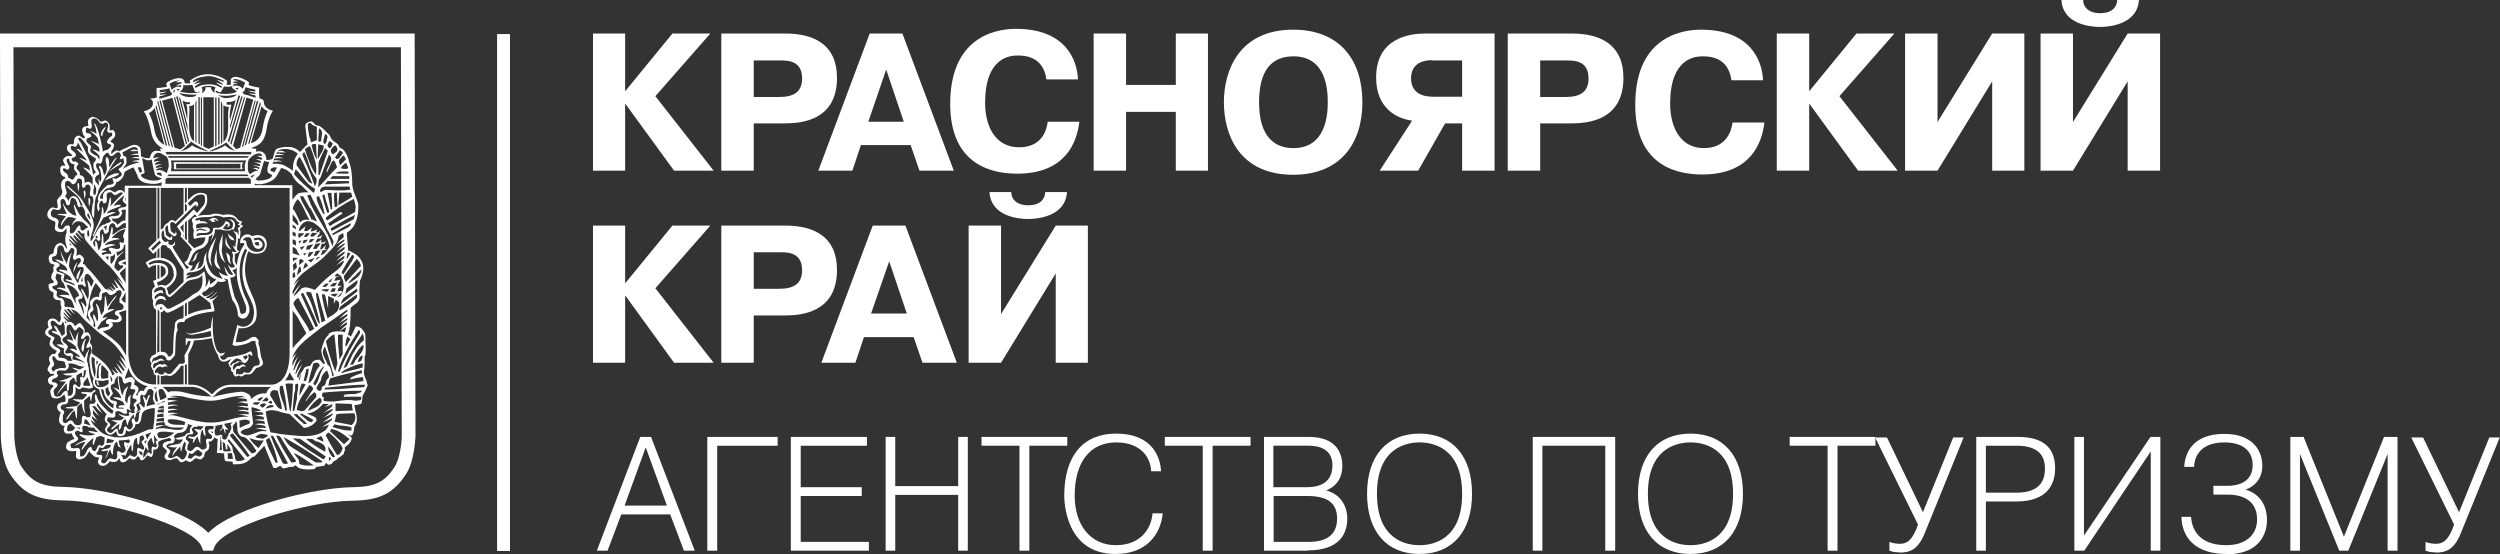
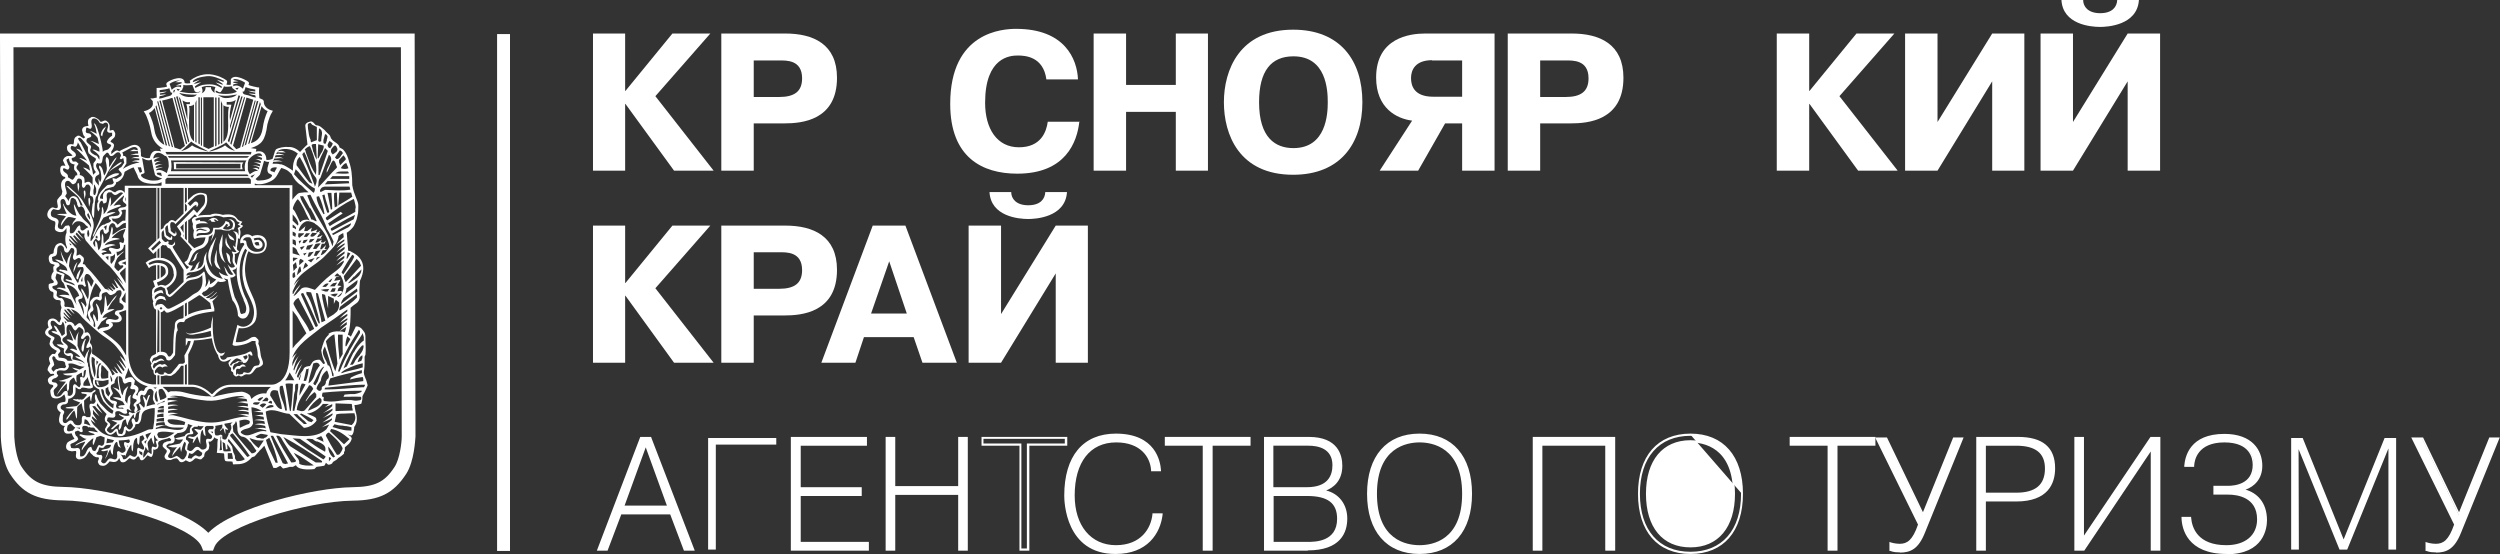
<svg xmlns="http://www.w3.org/2000/svg" id="_Слой_2" data-name="Слой 2" viewBox="0 0 90.98 20.16">
  <rect x="0" y="0" width="90.98" height="20.16" fill="#333333" stroke="none" />
  <defs>
    <style> .cls-1 { fill: #fff; stroke-width: 0px; } </style>
  </defs>
  <g id="_Слой_1-2" data-name="Слой 1">
    <g>
      <g>
        <rect class="cls-1" x="18.09" y="1.24" width=".47" height="18.81" />
        <path class="cls-1" d="M7.4,20.04h.35l.06-.15c.31-.73,3.35-1.65,5.03-1.67.98-.01,1.48-.27,1.94-.97.3-.46.33-1.26.34-1.36l-.03-14.67H0l.03,14.68c0,.09.04.89.33,1.34.45.7.96.96,1.94.97,1.68.02,4.72.94,5.03,1.67l.06.15ZM7.58,19.39l-.02-.02c-.91-.91-3.81-1.63-5.25-1.65-.81-.01-1.17-.19-1.53-.74-.19-.29-.25-.88-.26-1.08l-.03-14.18h14.1l.03,14.17c0,.21-.07.81-.26,1.1-.36.56-.72.73-1.53.74-1.44.02-4.34.74-5.24,1.65l-.02.02Z" />
        <path class="cls-1" d="M8.03,9.81s-.1-.04-.16-.11c0,0-.09-.13-.06-.22,0-.04,0-.11.03-.22l.05-.18s-.01.27,0,.36c0,.11.05.18.07.23l.07.14ZM7.69,8.93c.05-.09.12-.22.18-.3-.06.16-.1.31-.14.45-.05.17-.09.36-.04.52l.03.11s-.1-.12-.12-.23c0,0-.06-.2.02-.4.02-.04.04-.09.06-.15M8.09,8.89v.05c-.02.08-.02.13-.02.18,0,.08.06.34.14.45.02.02-.1-.08-.15-.16-.03-.05-.07-.2-.07-.2-.02-.1-.02-.2-.01-.3.04-.19.12-.39.12-.39,0,0,0,.25-.01.38h0ZM8.22,8.91l-.02-.09c0-.06.01-.13.03-.19.01.11.03.22.07.27l.12.2s-.16-.09-.19-.18M8.3,8.49c.06.12.22.13.23.28-.05-.05-.06-.02-.13-.06l-.04-.03c-.03-.05-.06-.13-.06-.18M7.95,8.04c-.07.01-.09-.06-.15-.06v.05l.05.04c-.05,0-.09.01-.15,0-.05-.06-.04-.07-.04-.07l-.09.03c.07-.06.16-.13.27-.09.05.01.08.06.11.1M7.23,9.19c-.12.09-.03.18-.15.29l-.14.06c.17-.08.1-.3.29-.35h0ZM8.23,9.19s.09.04.13.13c.02.07.01.17.01.17l.04.12c-.06-.03-.11-.09-.13-.19l-.05-.23ZM10.8,13.71l-.04-.07c.06-.15.14-.26.24-.39-.07.15-.15.3-.2.46M3.13,12.35c-.09.13-.04.31-.11.46-.03-.03-.07-.08-.05-.14v-.04c.02-.07.04-.15.08-.22.04-.02.02-.1.07-.06M3.46,14.18l.02.04c-.02.06-.12.06-.12.14-.01.08-.04.16-.04.25-.05-.04-.03-.13-.05-.2-.07.04-.12.09-.17.13l-.04.04c0,.17,0,.33.04.49-.09-.11-.1-.26-.13-.4-.05.05-.13.08-.16.15,0,.14-.01.28-.01.42-.07-.08-.04-.21-.1-.3-.12.1-.17.23-.27.34-.05-.07.05-.12.08-.19.05-.07.14-.13.18-.21-.1-.03-.21,0-.31-.03l.04-.03.36-.04c.06-.03.09-.08.14-.13l-.26-.1c.01-.06.09,0,.14-.02.05-.02.07.04.11,0,.13.06.18-.09.26-.16l-.05-.03-.14-.02-.03-.04c.06-.03.13,0,.21-.01.08,0,.17.04.22-.04l.09-.05ZM3.5,13.88h.08s-.02.09.05.15l-.08-.02-.05-.13ZM2.67,9.92c0-.16.05-.28.15-.39-.04.13-.09.27-.15.39M2.84,10.17c-.11-.02-.04-.13-.03-.19.04-.07.07-.13.13-.19-.02.12-.07.25-.1.37M3.86,4.6c-.05.12-.12.2-.14.36l-.05-.04c0-.13.08-.25.19-.32M2.88,6.73c.02.07-.02.19-.04.25,0-.13-.03-.22-.02-.3.06-.05.05.01.06.05M3.11,7c.02.07-.02.19-.04.25,0-.13-.03-.22-.02-.3.06-.05.05.01.06.05M3.28,7.26c.02.07-.01.19-.04.26-.01-.13-.03-.22-.02-.3.06-.05.05.01.06.05M4.34,6.32c-.03.1-.43.17-.51.26.01-.09.12-.17.21-.21.09-.05.21-.09.3-.05M4.44,5.92c-.14.14-.33.19-.47.34,0-.06.32-.32.43-.36l.04.03ZM8.81,5.91h.05l-.03.04c-.04.06-.02.15,0,.21h-2.5c0-.08,0-.18-.01-.26h.04s2.45.01,2.45.01ZM8.75,6.11v-.15s-1.15,0-1.15,0c-.51,0-1.03,0-1.19,0v.07s0,.1,0,.1h2.34ZM5.81,11.22l.05.05.05-.05-.05-.05-.05.05ZM7.87,10.17s-.26-.08-.36-.32c-.03-.02-.06-.17-.06-.24-.05.23-.36.3-.54.3-.03,0-.14.04-.12.12l.17-.04-.06.03c-.07.04-.11.05-.13.15.15-.13.38,0,.65-.29.04,0,.06.17.08.4l-.03.16c.07-.03.13-.21.13-.29.02.07.07.11.03.2.08-.03.2-.13.23-.17M5.56,9.12l.3-.29s-.06-.06-.05-.08l-.31.3.06.07ZM5.61,10.66s.07-.05.13-.07c.07-.03.11-.04.17-.02,0,0,.02.06.04.12l-.06-.03c-.07-.03-.21.07-.2.07-.05.04-.07.08-.06.13l.02.03c.03-.05.13-.11.13-.11.05-.03.14,0,.21.03l.06.13-.1-.04c-.05-.04-.13-.02-.19,0-.03.03-.08.04-.07.09l-.03.06v.1s.07-.07.07-.07h.04s.08-.02.08-.02c.07,0,.1.03.21.15.08.07.18-.02.26-.05.24-.12.48-.25.69-.43.07-.05.14-.07.2-.12.18-.15.17-.37.15-.6-.15.2-.37.12-.55.23l-.52.5-.08.06c-.07.03-.12-.04-.17-.1,0-.07-.03-.2-.05-.21l-.13-.06c-.07.01-.14.04-.21.09-.03.03-.04.07-.04.13M8.8,13.14l-.12.03c-.03.07-.1.04-.15.08-.02.05-.06.08-.06.15l.04.08c.03-.08.09-.16.15-.16h.06s.07-.06.12-.06c.09.02.12.1.1.08h-.13s-.1.09-.1.09c-.06-.02-.09-.02-.12.03v.19s.06-.06.06-.06l.04.04.14-.02c.03-.12.12-.03.19-.04.13,0,.14-.16.23-.24.05-.03.11-.02.16-.04.04-.03.05-.1.04-.15,0-.01-.05-.11-.07-.19,0-.16-.03-.3-.08-.45v-.09s-.13,0-.13,0c-.16.09-.22.11-.4.15-.08.01-.27.06-.31-.02.03-.16.16-.63.18-.72.06.04.14.07.21.07.13,0,.3-.1.34-.24.2-.51-.21-.87-.31-1.32-.12-.42-.05-.87.11-1.22l-.06-.06-.03.04c-.29.53-.2,1.31.08,1.82.06.16.15.35.06.53-.05.11-.13.17-.24.15-.06-.01-.1-.05-.14-.1-.01-.28-.12-.48-.2-.56-.08-.25-.13-.48-.17-.76l-.15-.04.09.09c-.06.03-.19.07-.3.02,0,0-.18.28-.32.21-.03.07-.15.17-.22.17l-.02.04-.03.03s.04.04.09.09c.13.03.35-.19.35-.19.03,0-.14.15-.29.24.12.07.23-.04.38-.19h.03c-.1.1-.18.17-.29.25,0,0,.16.03.33-.16-.04.08-.21.23-.21.23l.07.27v.1c-.38.05-.71.1-1.05.3l-.05.09h-.07c-.07-.02-.23.02-.18.21l.02.09-.04.06c-.06.25-.04.57-.06.84-.13.18-.2.24-.31.17,0,0-.02-.21-.27-.16l-.11.07s-.12.01-.13.1c-.04.09,0,.1,0,.1.02-.07.08-.09.1-.07l.12-.05c.1-.06.16,0,.16,0l.06.07-.05-.02c-.07-.02-.11,0-.16.02-.05.02-.09.08-.15.06-.04.03-.06.09-.07.14l.04.07.07-.09s.1-.09.17-.08c0,0,.05.05.13,0,.08,0,.11.08.14.1-.01-.01-.12-.04-.2.03-.12-.1-.2.01-.27.11v.1s.08-.04.08-.04c.06.09.19.1.25.06l-.02-.04.06-.02.1.06c.09,0,.12,0,.18-.09.11-.14.13-.14.19-.23.04-.07.09-.05.15-.05.03,0,.1-.02.1-.08l-.02-.22c.09-.17.2-.33.23-.53h-.1s-.02.07-.03.09c0,.02-.02.04-.05.09,0-.15,0-.15,0-.28.34.04.61,0,.93-.07l-.02-.2c-.21.07-.41.1-.65.14-.11.01-.2-.01-.26-.09.05.03.08.06.17.05.35-.04.63-.16.75-.22,0-.15.03-.28.07-.41-.02.37-.02.91.15,1.25.05.06.11.12.17.1.06-.02.1-.01.11-.05.02.02-.06.14-.11.14h-.06s.01.06.01.06c.05.14.21.08.24,0,.03,0,.47-.07.65-.13.08-.02.14-.09.22-.09.05.05.05.1.05.1,0,.02.05.06-.05.05l-.04-.05-.07.02c.05.07.03.15,0,.2-.04.06-.05.08-.1.1h-.07c-.06-.11-.13-.14-.14-.14l-.08-.03c-.08,0-.22.15-.26.23l.04.05.02-.04s.06-.08.11-.07l.07-.04c.06-.05.13-.03.17.02M9.09,8.64s-.21-.05-.25.11c0,0,.13-.05.13.1.02.15.13.27.3.31.06.01.25.02.32-.09.15-.25-.09-.41-.14-.42-.06,0-.14,0-.22.03l.03.07c.08-.02.12-.03.16-.02.03.01.17.08.13.23-.02.05-.1.12-.2.09-.13-.03-.16-.22-.2-.34l-.04-.06ZM7.52,8.37c-.1,0-.19-.08-.29-.04-.04.01-.1.03-.07.1l.06-.05c.1-.05.22.06.31,0M8.45,8.34l-.09.05h-.11c-.08,0-.17-.02-.2-.04h-.05s-.09,0-.18,0c0,.06,0,.11-.02.17-.02.06-.09.2-.14.27.05-.1.07-.2.08-.27-.04.04-.09.08-.14.09-.01.12-.01.2-.09.29-.14.2-.3.12-.43.28-.12.11-.15.35-.23.41l.03.05s.09.04.14.02c-.04.07-.05.13-.11.19.09,0,.14-.01.2-.12.04-.12.08-.16.17-.22-.07.11-.05.1-.06.15,0,0-.01.11-.07.13.07-.01.09-.02.15-.06.06-.04.11-.15.11-.22.02-.22.04-.17.11-.35-.01.06-.02.19-.02.26.06.35.18.64.61.73,0,0-.13-.16-.14-.25.09.08.23.14.34.14-.02-.02-.1-.1-.12-.25l-.05-.11.03.04c.08.08.08.15.15.23.04.04.11.08.17.03-.1-.08-.21-.37-.21-.37,0,0,.06.1.14.13.05,0,.1,0,.13-.05l-.07-.12c-.04-.1,0-.2,0-.3l-.05-.12c.06,0,.11.06.18,0-.06-.03-.15-.21-.13-.23,0,.02.04.05.09.07v-.1c.03-.12.06-.35-.04-.43l-.05-.05c.15.03.16.05.2.16v-.19s-.03-.08-.03-.08l.11-.07-.11-.06.08-.06-.11-.06c-.09-.21-.32-.15-.49-.14-.09-.04-.19-.06-.3-.06-.22.1-.51,0-.72.12l.02.06s.1-.02.15-.03v.05c.08,0,.14,0,.2.02l.09.06c-.14,0-.31-.03-.43.05v.13c.14-.01.28-.06.43-.03.04.03.09.07.06.13-.09.11-.28.05-.41.08-.05,0-.08.07-.06.11.17-.1.38.01.53-.11.05-.05.07-.13.07-.2h.19c.12-.02.23-.14.26-.25l.12.05s.05.09.03.13l-.11.05.06-.09-.08-.03c-.02.06-.08.11-.12.16l.05.03c.1.03.2.03.28-.04.03-.04.04-.09.04-.15-.02-.09-.1-.16-.18-.18l.13.02c.18.08.12.28.09.33l-.04.05ZM6.32,9.97c0-.27-.14-.41-.34-.47-.2-.06-.39-.04-.58.08l.04.06c.19-.08.26-.08.34-.07.19.01.37.09.34.36-.02.19-.33.32-.41.35l.04.12.09-.03c.09-.01.17.03.17.03.16-.05.31-.24.32-.41M6.39,8.17l-.05-.07c-.08-.02-.17-.07-.14.18.02.04,0,.08.02.13l.11.09h.05s.02-.09.02-.09l.03.11c-.03.07-.04.06-.08.08l-.05-.02c-.06-.05-.17-.12-.17-.15,0-.08-.03-.17-.02-.23-.06.01-.09.06-.1.12l.02.15.02.09.15.1.05-.08c.03.05.02.12,0,.15h-.11c-.06-.03-.15-.12-.16-.14,0-.09-.02-.16-.03-.22-.08.09-.08.08-.06.32.04.05.11.15.17.11l.06-.03c.06.14-.06.04.04.13l.09.02c.07-.02.12-.12.12-.14v.12s-.09.08-.09.08c.02.08.52.82.52.82l.09-.09c-.06,0-.15-.1-.18-.17l.08-.05c.11-.13.08-.29.2-.41-.08-.12-.36-.42-.43-.49.11-.07-.06-.25-.09-.3l-.03-.05.61-.62.12.13.24-.28c.04-.06.06-.14.05-.22,0-.12-.02-.17-.15-.17-.05,0-.12.01-.21.07l-.27.25.09.1.14-.14s.06-.06.12,0c.09.08-.02.18-.02.18l-.02-.09-.09.05-.67.66ZM8.87,10.91c-.17-.36-.29-.76-.25-1.2-.02.09-.09.1-.16.12.04.06.07.13.12.18-.05.07-.12.1-.2.09.03.22.09.48.16.71.07.13.12.25.12.25.09.2.05.33.13.37l.13-.04c.1-.17,0-.34-.06-.48M9.36,8.8l-.09.03v.04s.05.06.05.06h.12s-.03-.12-.03-.12h-.05ZM9.01,12.99l-.02-.06c-.05,0-.1.03-.15.05l.05.06c0,.11.13-.01.12-.06M6.85,10.98v.47c.35-.18.84-.21.84-.21l-.04-.21s-.35-.3-.4-.29l-.39.25ZM6.85,7.99v.82c.08.08.16.17.22.22l.23-.1c.12-.05.15-.15.18-.29h-.05s-.25,0-.33.05c-.07.03-.07-.2-.06-.2,0-.05.02-.1.02-.1-.06-.11-.05-.19-.04-.2v-.05c-.05-.12-.05-.16,0-.2.05-.06.11-.04.15-.06l-.08-.08-.22.21ZM9.81,5.88c-.08.04-.2-.03-.2-.03-.04.15-.09.32-.14.47,0,.06-.15.16-.17.2l.07.05h.07c.15,0,.46-.05.46-.2l-.13-.07c-.09-.12,0-.29.03-.42M9.17,6.47l.11-.13-.16.07.05.06ZM10.08,6.1c-.09-.03-.22,0-.24.08,0,.08.11.04.14.1.03-.06.07-.12.1-.18M9.54,5.69s0-.07-.06-.1c-.11-.04-.31.06-.43.22l-.03.12v.25l.02.07.05.09c.08-.05.2-.15.31-.11-.06-.06-.17-.12-.23-.11.05-.01.08-.01.13-.01.07,0,.1.03.12.06l.02-.07c-.08-.05-.17-.08-.26-.06l.08-.02s.16,0,.19.04l.02-.07c-.08-.04-.16-.07-.24-.07.06-.01.19-.02.25.02l.02-.06c-.06-.05-.16-.09-.21-.07.04-.02.08-.02.13-.02l.1.03.02-.07s-.18-.08-.2-.08h.15s.07.02.07.02ZM10.66,6.21v-.07c0-.12.01-.27.12-.45l.04-.07.02-.03c-.26-.22-.56-.18-.68-.13l-.07.06c.06-.03.12-.03.16-.03.05,0,.11.04.15.06-.06-.01-.27,0-.32-.01l-.03.07.1-.02c.07.02.14.02.2.06-.09-.02-.22,0-.32,0l-.03.08c.13-.02.23-.02.32.04-.14-.04-.24.01-.34,0l-.03.09.04-.03c.1,0,.2,0,.3.06-.14-.04-.25.01-.35,0l-.02.07c.09,0,.19-.01.28.02h.04c.07.02.15.06.21.1.06.03.15.09.19.12M5.5,5.81c-.12.08-.31-.06-.33-.06,0,0,.07.38.09.51.01.08-.12.05-.13.11,0,.05.05.08.09.11.12.05.24.12.53.08.05-.02.1-.03.15-.07,0,0-.21-.04-.26-.13-.05-.18-.09-.38-.12-.56M5.13,6.09h-.12s.08.2.08.2l.08-.04-.04-.16ZM6.01,5.68c-.36-.3-.43.06-.43.06v.03s.09-.04.09-.04h.15s-.18.05-.21.1l.02.07s.05-.04.11-.04c.05,0,.08,0,.13.01-.07-.01-.16.02-.22.08v.06c.07-.04.21-.04.27-.03-.08,0-.17.04-.25.08v.05s.18-.02.18-.02l.08.02c-.08,0-.16,0-.24.05v.05c.15-.09.38.09.38.09l.07-.23s.02-.34-.12-.4M4.47,6.15c.09-.07.36-.19.41-.19.08-.03.15-.04.2-.04-.08-.04-.17-.06-.28-.03.08-.06.17-.06.27-.06v-.06c-.09,0-.18-.04-.3,0,.09-.06.18-.06.28-.06v-.06c-.1-.01-.22-.03-.31,0,.07-.04.13-.04.2-.06h.09s-.01-.09-.01-.09c-.08,0-.23,0-.29,0,.05-.02.1-.06.15-.06l.13.03v-.05c-.03-.05-.07-.07-.12-.07-.05,0-.11.02-.16.05-.06.03-.24.13-.28.15l.03.06v.06s.07.01.07.01l.05.06v.21s-.13.2-.13.2ZM5.85,6.29s-.2-.04-.13.06l.17.06-.03-.13ZM12.1,10.13c-.06.03-.12.08-.15.13h.08s.07-.13.07-.13ZM12.27,10.28l-.09.02c-.09-.01-.12.08-.18.12h.18l.09-.14ZM11.96,10.32c-.1-.03-.18.06-.23.12h.13s.08-.08.1-.12M11.83,10.61h.09s.06-.09.06-.09h-.04c-.13,0-.25.02-.27.03l.17.06ZM12.3,10.69c-.06-.01-.2,0-.28.04l.14.06c.06.03.1-.08.14-.1M11.43,11.96c-.17-.38-.38-.75-.57-1.12-.08.03-.18.14-.18.22.04.09.09.18.14.26.05.08.11.16.16.25.11.16.22.32.29.49l.16-.09h0ZM12.38,11.29c.22-.12.43-.28.61-.46v-.12c-.23.17-.43.3-.62.46l-.03.13.03-.02ZM12.34,11.01s-.07-.07-.12-.1l-.07.15v-.19c-.08-.04-.15-.07-.21-.1v.46s-.11-.5-.11-.5c-.05-.02-.09-.03-.11-.03-.02.13.15.77.2.87v.03s.03-.03.03-.03l.03-.03.07-.04c.06-.03.13-.08.21-.16.05-.06.07-.14.08-.21v-.09s0-.03,0-.03ZM11.7,11.73l.14-.06-.27-.99-.07-.02c.02.34.12.64.18.94l.02.13ZM11.57,11.84c-.16-.39-.34-.79-.53-1.17-.05-.01-.07,0-.08.03v.03s.52,1.16.52,1.16h.05s.03-.03.03-.03v-.02ZM11.64,11.75c-.07-.38-.2-.75-.32-1.11l-.17-.02v.08c.11.16.18.34.24.52.03.09.06.19.09.28.03.09.07.18.12.27h.03ZM12.4,11.07l.61-.47-.02-.1-.49.35-.02.04-.03.04-.04.1v.04ZM12.61,10.51l-.05.2.04-.04.12-.09.13-.09c.09-.07.16-.15.16-.26v-.04s-.41.31-.41.31ZM12.88,10.06c-.07.08-.14.16-.22.25.07-.01.11-.05.16-.08.05-.03.1-.07.14-.1.09-.07.17-.15.19-.28v-.05s-.03.04-.03.04c-.09.08-.16.15-.23.23M12.59,10.26l.55-.59c-.02-.05-.04-.1-.06-.14l-.1-.11-.47.63.02.1.04.09v.02ZM12.71,9.66c.07-.1.13-.2.18-.31l-.02-.05-.05-.03c-.15.21-.28.43-.39.64l.06.08c.08-.12.15-.22.22-.32M12.65,9.18l-.04.23h.03s.11-.19.11-.19l-.1-.04ZM12.37,10.03l-.08-.08c-.06,0-.08.07-.12.1.14.03.13-.02.18,0l-.12.04c-.03.06-.04.07-.07.13.08-.01.16-.02.23-.04-.04.11-.08.13-.11.21l.15.02-.11.07s-.02.05-.04.12c.06,0,.14-.04.18.03l-.19.18c.09,0,.15-.07.18-.15.11-.2.06-.47-.07-.65M10.65,8.99v.2s0,.03,0,.03l.27.08c-.06-.07-.1-.14-.12-.21-.06-.07-.08-.09-.16-.1M10.65,8.71v.16s.12.07.12.07v-.11c-.01-.12-.04-.09-.12-.12M10.65,8.42v.14s.1.06.1.06c0,.01,0-.05.02-.1-.02-.07-.07-.06-.13-.1M10.65,8.18v.1c.05.03.08.02.12.07.02-.1-.04-.12-.12-.18M10.65,7.8v.23s.19.18.19.18c.07-.08-.07-.29-.19-.41M12.54,6.15s.09,0,.14-.03l-.08-.19c-.09.03-.15.11-.2.19.06.02.1.03.15.03M12.69,6.28l-.03-.04c-.07,0-.14,0-.21,0-.07,0-.14,0-.2.04l-.05.03h.06c.14.01.3.02.43,0v-.02ZM12.02,6.51h.69v-.1h-.61s-.09.1-.09.1ZM11.83,6.71l.88-.04-.02-.08c-.24,0-.5,0-.77,0l-.09.11ZM12.29,6.93c.16,0,.31,0,.46-.03l-.03-.11h-.91s-.09.03-.09.03l-.03.03-.03.04s-.04.06.01.1l.16-.08c.15,0,.31.02.46.02M12.34,7.45c.07-.03.4-.23.48-.29l-.04-.15h-.43s-.04.46-.04.46h.03ZM12.18,7.55l.1-.05-.02-.49h-.04s-.06.02-.06.02c-.01.16,0,.34.02.49v.03ZM12.09,7.62c0-.18-.01-.39-.03-.6h-.06s-.08,0-.08,0l.12.61.05-.02ZM11.98,7.7c-.04-.21-.13-.4-.17-.62l-.08.02c.04.2.1.43.18.64h.05s.02-.04.02-.04ZM11.62,7.71c-.11-.2-.22-.4-.32-.62h-.05s-.07.02-.07.02l.13.33c.12.25.27.49.41.73.14.24.28.48.36.74l.02.06.04-.18c-.04-.08-.07-.16-.11-.23-.04-.08-.08-.15-.13-.23-.07-.22-.17-.42-.28-.62M11.81,7.78c-.04-.21-.1-.43-.2-.64l-.09.02c0,.12.05.23.09.33.05.1.11.2.16.3h.03ZM10.95,8.07c.04-.07.22-.09.26-.07l.06.03-.03-.06c-.06-.1-.12-.24-.18-.37-.07-.13-.14-.27-.22-.35-.07.04-.2.29-.18.36.06.05.1.13.14.22.04.09.08.17.12.25h.03ZM12.04,8.37l.04.03.79-.42.05-.16-.04.02c-.29.13-.56.31-.84.47v.05ZM12.13,8.55l.43-.22.12-.06s.08-.06.09-.11v-.04s-.03.02-.03.02c-.22.1-.44.24-.66.37l.04.04ZM11.28,7.58c-.08-.15-.17-.3-.25-.44h-.11c.02.09.05.16.09.23.04.07.08.14.11.2.08.13.16.27.21.42h.04s.04.02.04.02l.08.04h.04s-.01-.02-.01-.02c-.05-.14-.13-.29-.22-.45M12.94,7.59c.01-.05,0-.12-.02-.19-.02-.07-.03-.14-.05-.16-.36.18-.69.4-1.01.68v.05s.05.05.05.05l.49-.31.07.06c-.18.11-.35.24-.53.36l.06.1c.3-.2.62-.33.93-.52v-.12ZM11.63,5.16l.06-.02s0-.09.01-.14l.02-.13c0-.08-.01-.15-.11-.2l-.03.46.04.03ZM11.89,5.1s.03-.09.03-.14l-.04-.06-.05-.02-.06.22v.04s0,.04,0,.04c0,.03.02.06.08.05l.05-.13ZM12.01,5.4c.04-.05.08-.1.1-.18l-.06-.05-.06-.04-.04.07-.03.07s0,.1.08.12M12.23,5.54s.06-.06.05-.12l-.03-.07-.03-.05h-.06s-.04.05-.04.05l-.03.03-.03.04c-.03.06-.03.13.05.2l.06-.04.05-.04ZM12.43,5.64l.05-.07-.04-.06-.07-.04-.18.26.06.06c.06,0,.1-.04.13-.08l.04-.06ZM12.38,6.01l.2-.2v-.04s-.02-.04-.02-.04l-.06-.08-.16.17v.09s.03.07.03.07v.03ZM11.3,5.11l.02.07.21-.08v-.48s-.17-.08-.17-.08l-.06-.07s-.08.01-.1.06c0,.09.01.19.03.28.01.1.03.19.08.29M11.71,5.55c.04-.08.08-.17.07-.25l-.2-.05-.02.51h.03s.07-.13.11-.21M11.43,7s.05-.09.02-.15c-.15-.06-.26-.18-.36-.3-.05-.06-.1-.13-.15-.19-.05-.07-.1-.13-.18-.2l-.06.18c.1.12.22.24.34.35.12.11.25.22.36.32h.02ZM11.27,6.64l.1.05-.02-.05c-.14-.31-.26-.63-.44-.93-.1.08-.12.18-.12.3.16.21.3.42.47.63M11.48,6.74c.04-.08.07-.2.01-.28-.11-.13-.18-.28-.23-.44-.03-.08-.05-.16-.08-.24-.03-.08-.06-.16-.11-.25l-.07.08c.04.13.09.25.15.37.11.25.21.51.3.77v.04s.03-.03.03-.03ZM11.11,5.46l.02.09.09.24c.07.19.16.41.26.54l.02.04v-.04c.03-.19,0-.39-.06-.57-.05-.18-.12-.34-.16-.44-.07.01-.16.08-.19.13l.02.02ZM11.41,5.53c.02.08.05.16.09.23l.03.05-.03-.57h-.08s-.07,0-.08.05c.03.08.04.16.06.24M11.89,6.21c.04-.18.29-.41.08-.58l-.31.84c-.1.09-.05.24-.09.36.24-.23.45-.5.69-.73v-.04c-.04-.05-.05-.22-.14-.22-.11.13-.14.3-.23.45v-.07ZM11.59,5.97v.4s.04,0,.04,0l.3-.88-.1-.1c-.04.08-.1.2-.15.31-.05.11-.1.22-.09.26M11.19,8.72l-.14.02-.04.1c.09.04.14-.05.19-.12M11.45,8.69l-.17.02-.04.11c.1.02.15-.07.21-.13M10.97,8.75l-.1.02.03.1.07-.12ZM11.27,9.07l.13-.18-.22.05s-.04.09-.04.14h.14ZM11.67,8.86c-.05-.01-.13,0-.19.02l-.09.18h.12s.16-.2.16-.2ZM11.1,8.95c-.1.02-.15.04-.18.05l.04.09c.05-.02.1-.09.13-.14M11.5,9.47l.16-.13-.13.03-.03.1ZM11.32,9.55l.13-.16c-.1.03-.18.06-.25.08l.12.08ZM11.53,9.29l.14-.18-.18.03-.07.17h.11ZM11.28,9.33l.14-.17-.18.03c-.02.06-.03.11-.04.16l.08-.02ZM11.15,9.2l-.12.03.05.07.08-.1ZM10.96,9.87c-.01-.06-.01-.13-.04-.18-.09.1-.08.22-.12.33.05-.05.11-.1.16-.15M11.21,9.67s-.05-.09-.1-.11c-.04.08-.06.17-.08.25.04-.06.12-.08.18-.14M10.81,9.74l-.04-.2-.11.1c0,.08.02.14.02.22.05-.03.07-.09.12-.12M11.05,9.51c0-.05-.07-.06-.11-.09-.08.05-.04.15-.05.23l.16-.14ZM10.84,9.39c-.05-.01-.11,0-.16-.02-.05.03,0,.13-.02.15.06-.05.13-.09.18-.13M11.54,8.49c-.07-.02-.12-.01-.18-.02-.01.04-.07.07-.06.13.11.05.17-.05.24-.11M11.18,8.61l.1-.12h-.14s-.06.08-.08.13h.12ZM11.06,8.49h-.2c0,.07-.02.08,0,.14l.05.02c.04-.07.12-.08.16-.16M11.46,8.13c-.08-.05-.21-.09-.3-.08-.14.04-.26.18-.29.35h.05s.2-.17.2-.17c-.03.05-.03.12-.05.18.08,0,.01,0,.11,0l.17-.13-.04.14h.04c.07-.02.15-.04.2-.08l-.05.11c.06.04.12-.04.16-.05l-.05.08.04.03-.05.02-.06.1h.05s.15-.08.15-.08l-.07.11.04.02h-.16s-.07.14-.07.14c.1.02.16-.07.23-.1l-.03.09.08.02.1-.07-.05.11h-.1s-.05.14-.06.2h.06l.16-.16s-.04.1-.06.15l.1.03-.17.02-.07.18c.14-.03.24-.18.32-.31-.05-.31-.25-.68-.53-.84M10.75,10.06l-.03-.17-.07.07c0,.05-.03.17.05.15l.05-.05ZM10.97,13.57c-.04.08-.07.15-.1.23l.03.04c.03-.1.05-.18.07-.27M11.94,12.16c.12-.09.27-.11.41-.1.07,0,.14.01.2.03.02-.06.04-.12.05-.19l-.25.16c.08-.09.18-.18.27-.25v-.09s-.26.18-.26.18c.08-.1.18-.19.28-.26v-.06s-.27.17-.27.17c.08-.1.18-.18.27-.26v-.07l-.29.18c.09-.1.19-.19.29-.27v-.07c-.31.23-.63.45-.95.66-.38.32-.89.61-1.06,1.11.04-.06.11-.13.18-.18-.08.08-.13.22-.17.35v.13c.05-.14.13-.28.25-.39-.11.12-.16.33-.21.5l.02.05c.06-.16.14-.31.28-.43-.12.15-.18.35-.23.53.02.05.05.11.1.17.04-.11.1-.19.18-.29l.03-.07c.06-.07.14-.07.22-.08l.09-.14c.07-.08.16-.09.26-.09.06.04.09.11.14.16l.06-.03c-.07-.15-.12-.31-.14-.47.06-.21.1-.44.29-.58M10.67,10.7c.07-.14.16-.24.27-.35-.07.13-.19.28-.26.42.09-.02.14-.12.21-.18l.08-.09c.16-.1.33,0,.49.05.68-.74.84-.63,1.05-1.01v-.06s-.27.18-.27.18c.09-.1.19-.19.29-.27v-.08s-.29.19-.29.19c.09-.11.2-.2.3-.28v-.07s-.31.2-.31.2c.09-.11.2-.2.31-.29v-.08s-.3.2-.3.2c.09-.1.2-.2.3-.28v-.05s-.29.18-.29.18c.08-.1.18-.19.28-.26v-.06s-.3.19-.3.19c.08-.1.19-.19.28-.27l-.02-.15s-.14.07-.17.11c-.02.29-.27.49-.46.69-.35.39-1,.62-1.17,1.11.06-.09.13-.17.22-.24-.12.12-.19.3-.26.45v.1ZM13.16,14.26v-.04c-.46,0-.96.02-1.42.07l-.02.08v.06s.06.02.06.02v.05s-.05.1.07.1c.09.01.19.02.28.01.09,0,.18-.02.27-.03.18-.02.34-.04.51,0h.08s.08-.01.08-.01c.06,0,.1-.04.07-.13-.22-.01-.43,0-.64,0l.04-.08s.13-.01.22-.02h.15s.09-.02.09-.02l.09-.03.05-.02.03-.03ZM12.74,13.8l.03-.06c.17-.09.29-.13.4-.16v-.04s0-.07,0-.07c-.39.1-.78.18-1.15.3l-.04.1-.03.16h.03c.41-.06.83-.1,1.24-.16v-.09s-.02-.06-.02-.06c-.17.02-.31.05-.46.09M12.7,12.79c.13-.23.27-.45.4-.67v-.07l-.04-.05c-.16.25-.31.49-.44.74-.13.25-.25.5-.32.78h.06c.11-.27.22-.5.35-.73M12.87,12.84c.09-.16.19-.32.37-.45v-.12s-.03-.1-.03-.1v-.05s-.29.44-.29.44c-.07.13-.15.26-.22.39-.07.13-.13.27-.18.41l-.02.05.04-.03.04-.02.04-.02c.09-.17.16-.35.25-.52M12.47,12.87v-.69s-.1,0-.1,0h-.07c-.01.28.02.57.05.85v.06s.13-.22.13-.22ZM12.2,13.52l.08-.29-.11-1.06c-.11.02-.26.18-.31.25.09.39.19.69.32,1.04l.02.05ZM12.6,12.61l.15-.27-.03-.03-.08-.07c-.05.12-.07.26-.07.36h.04ZM13.1,12.9c.08-.1.14-.2.13-.33h-.05c-.19.19-.31.43-.42.67l-.02.05.04-.02h.06s.05-.07.05-.07c.02-.05.05-.1.09-.15.04-.05.08-.1.12-.14M12.12,13.57l-.03-.09c-.08-.3-.15-.57-.26-.85v-.03c-.11.16-.09.27-.04.38.02.05.05.11.08.16.02.05.05.11.06.16h.04c.04.06.06.12.08.18.02.06.03.13.04.2l.05.02c0-.05,0-.09-.01-.12M13.02,13.18l.13-.05.04-.1v-.1c-.06.02-.09.06-.12.1l-.05.12v.03ZM11.54,13.45c.02-.05.06-.1.1-.15-.05-.14-.17-.1-.24-.07-.05.24-.14.46-.17.68v.04s.03-.02.03-.02c.11-.08.16-.2.2-.31.02-.06.04-.11.07-.17M12.44,13.58c.25-.1.51-.12.76-.21v-.15s-.08.02-.12.03l-.11.03c-.09.04-.2.07-.29.12-.1.04-.19.09-.26.16l.02.03ZM11.56,13.89c.06-.17.11-.36.21-.5l.03-.05-.05.02c-.1.09-.15.2-.2.3-.05.1-.09.2-.15.29l.03.05.05.02.04-.07.04-.06ZM11.14,13.85c.05-.13.08-.26.09-.4v-.05s-.03.03-.03.03h-.05s-.1.43-.1.43h.1ZM11.89,13.82l.06-.05c.03-.06.02-.12,0-.16-.01-.05-.03-.09-.05-.13-.14.1-.21.23-.23.38l-.04.06-.05.07s-.06.1-.06.16l.04.04.04.03c.07.02.09-.02.11-.06v-.06s.03-.04.03-.04c.08-.02.11-.08.12-.14v-.04s.03-.04.03-.04ZM10.93,14.34c.06-.12.13-.23.19-.35l-.08-.03h-.06c-.03.06-.05.12-.06.18-.01.06-.02.12-.02.19v.07s.03-.06.03-.06ZM10.71,14.95l.1-.45c0-.09,0-.17.02-.26l.02-.13v-.14c-.1-.02-.11.03-.11.09v.08s0,.07,0,.07c-.04.11-.05.24-.06.36-.01.12-.02.25-.03.37l.06.02ZM10.58,14.96c.04-.22.08-.76.08-.99-.07-.02-.23-.02-.27,0l.16.99h.04ZM13.23,14.1s.06-.05.05-.1c-.51,0-.97.07-1.45.11l-.02.06c.47.01.94-.05,1.41-.08h0ZM11.48,14.3l-.04-.03-.17.15-.14.19v-.04s.27-.42.27-.42c-.03-.06-.07-.13-.15-.13-.08.14-.19.28-.28.43-.09.15-.16.31-.17.47l.08.02.07.02s.1.02.15-.04l.41-.47v-.11s-.03-.03-.03-.03ZM10.44,14.93c-.02-.31-.08-.6-.15-.89h-.07s-.04.04-.04.04c-.02.15.02.29.07.44.03.07.06.14.08.21.02.07.04.14.05.21h.06s0,0,0,0ZM10.26,14.88c-.02-.23-.11-.44-.15-.66l-.09-.02h-.04s-.04,0-.04,0c-.09.03-.11.12-.11.19l.21.34c.04.07.11.15.2.16l.02-.02ZM9.54,14.51l.03-.03v-.03s-.12.03-.12.03l-.08.07c.06.06.1.04.13,0l.04-.04ZM11.5,14.82c.08-.04.15-.1.2-.19v-.09s-.06-.07-.06-.07c-.09.06-.17.13-.24.2-.07.07-.13.15-.17.23l-.02.05.05-.02c.08-.04.16-.07.24-.11M9.74,14.59l.03-.06c-.04-.08-.09-.07-.12-.04l-.05.05-.03.03-.04.03h.05s.06,0,.06,0h.05s.04,0,.04,0h.02ZM9.9,14.69v-.04c0-.06-.04-.07-.08-.06l-.06.07.14.03ZM9.23,14.71c.06.02.16.05.21-.04l.02-.03h-.04s-.05,0-.05,0h-.06s-.09-.01-.1.05v.02ZM9.57,14.83s.1-.08.12-.12c-.09-.06-.19-.02-.24.05l.11.08h0ZM12.82,14.81l-.02-.11-.59-.02v.28s.63-.02.63-.02c-.01-.06-.02-.09-.03-.13M9.95,14.8v-.04c-.1-.05-.2,0-.26.07l-.03.04.29-.06ZM12.87,15.39c.03-.05.07-.13.06-.22l-.03-.13c-.12,0-.23,0-.34.01-.11,0-.22,0-.32.03l-.06.27.62.12s.04-.04.08-.09M11.33,15.37l.08-.08c-.14-.1-.29-.17-.44-.24l-.06.02.31.26.1.03ZM10.98,15.23c-.06-.05-.12-.1-.17-.16h-.13c.08.09.13.14.2.2.06.05.12.1.18.16h.11c-.04-.06-.07-.09-.1-.12l-.09-.07ZM12.79,15.69v-.14c-.06-.02-.12-.03-.17-.04-.05,0-.1-.01-.15-.02-.1,0-.2-.02-.3-.05l-.07.1c.12.03.22.07.33.09.11.03.22.04.34.04h.02ZM12.72,15.98c-.21-.18-.42-.33-.67-.37l-.04.08.51.48.2-.19ZM12.36,16.52s.09-.1.11-.21c-.11-.24-.32-.41-.5-.57l-.05.02s-.07.06-.06.1c.02.05.27.5.4.69h.05l.06-.03ZM10.44,16.88l.04-.02-.54-1h-.09c.13.35.29.68.44,1l.1.03.05-.02ZM10.77,16.76c-.16-.2-.29-.42-.43-.64l-.05-.08-.05-.09c-.04-.06-.09-.11-.19-.09.16.35.36.66.55.97.07,0,.12,0,.17-.04v-.03ZM11.5,15.95l.28.13-.02-.05v-.04s-.02-.04-.02-.04l-.05-.08-.19.08ZM10.11,16.85c-.06-.33-.17-.63-.31-.92l-.12.08c.04.16.09.3.16.43.06.13.13.27.19.4h.06s.02,0,.02,0ZM11.72,16.83v-.05c-.45-.31-.89-.6-1.36-.85l-.05-.03.03.05c.06.1.13.21.22.29l.93.59h.22s.02-.02.02-.02ZM11.83,16.66l.02-.05-.93-.64-.27-.02.05.04c.17.14.35.26.52.38.18.12.37.23.55.35l.05-.05ZM11.52,16.07c-.05-.02-.1-.05-.14-.09-.07-.01-.17-.02-.24,0,.12.1.23.18.34.25.11.07.23.15.35.21.05-.18-.04-.25-.14-.31-.05-.03-.11-.05-.16-.07M12.19,16.63c-.03-.09-.07-.15-.11-.21-.04-.06-.09-.11-.13-.17-.01.08.01.15.04.22.03.07.08.13.14.18l.04-.02h0ZM10.89,16.88c.14.07.32.07.48.06h.05s-.04-.03-.04-.03c-.21-.14-.41-.29-.63-.4l-.06-.03.04.06c.03.06.08.11.12.16.03.05.05.11.04.17v.02ZM11.98,16.78l.07-.09-.03-.04-.05-.02v.16s0,0,0,0ZM7.75,15.77v-.06h-.09s.09.06.09.06ZM6.82,15.53l-.04.09c-.07.12-.2.13-.32.14-.04.05-.11.06-.13.12l.03.08s0,.11-.04.14c-.04.04-.11.05-.17.04l-.09.07c-.02.09.07.1.11.15.09.1-.08.16-.05.27.1.11.22-.02.32-.04l.1.07s.06.07.11.06c.07,0,.09-.09.13-.14.01-.05.05-.14-.01-.18-.11-.1.08-.26-.06-.32-.06.11-.09.24-.12.37-.02-.07-.03-.13-.03-.2,0,0-.22.23-.3.36.02-.13.1-.24.18-.34-.11.03-.22.01-.33-.03.13-.05.3-.06.44-.1.04-.05.09-.1.11-.15-.07,0-.15.02-.22,0l-.07-.04c.13-.03.24-.05.35-.08.03-.08.12-.12.19-.12v-.07c-.01-.08.03-.15.1-.19l-.17-.06-.02.12ZM7.38,15.51h-.12s-.05-.02-.05-.02l-.02.04h-.12s-.09.07-.09.07c-.01.06.03.09.05.13.03.13-.16.03-.22.12-.04.04-.05.09-.04.15l.06.04.05.07c-.06.07-.06.16-.07.25l.08.05c.14.04.16-.16.29-.15.06,0,.1.05.14.09.06.03.14,0,.18-.04.06-.1-.02-.19,0-.3.03-.09.13,0,.19-.05.12-.14-.15-.16-.11-.3l.04-.04h.13s.03-.06.03-.06l-.02-.06h-.24l-.06.04c-.02.06.03.29.02.33-.09-.04-.08-.15-.1-.22-.04,0-.1.07-.09.51-.06-.11-.07-.2-.11-.28l-.07.11s-.05.1-.09.14c-.02-.05.02-.1.02-.15,0,0-.15-.02-.2-.07.05-.06.13,0,.2-.01.08-.02.12-.07.17-.13-.03-.05-.1-.1-.14-.15.07-.03.15.03.24.02l.09-.11v-.03ZM7.36,16.48l-.15-.11c-.09,0-.14.13-.23.15l-.1-.03c0,.07-.05.12-.04.18l.13.02s.04-.07.09-.09c.08-.09.14.06.23,0,.06-.02.07-.08.07-.13M8.4,16.42l-.02-.1-.11-.16c0,.06,0,.11.01.18l-.06.02s-.01-.13-.03-.22l-.09-.06c.02.07,0,.29.04.34.07.02.17,0,.25,0M8.3,16.7h.18s-.04-.21-.04-.21h-.08s-.07,0-.07,0v.2ZM8.61,16.78c.11,0,.21,0,.3-.07l-.59-.74-.03.08.1.12.06.09.04.2s.05.09.06.14v.08s.05.08.05.08h.01ZM9.09,16.08c-.08-.1-.16-.18-.29-.19-.11-.05-.14-.13-.16-.24,0-.05,0-.11-.01-.16,0-.05-.01-.11-.03-.15h-.03c0,.06-.02.06-.03.08l-.07.08.02.21c.23.27.42.52.67.79.07,0,.15-.04.17-.1-.04-.06-.08-.1-.11-.16-.04-.05-.07-.11-.11-.15M8.05,15.88c-.05.02-.01.1-.03.14-.02.12,0,.27-.03.37l.09-.02c-.02-.11-.02-.22-.02-.33-.05-.04,0-.11-.01-.16M9.41,16.31l.19-.28h-.04c-.08,0-.15,0-.22-.01l-.11-.03-.12-.04h-.03c.09.14.2.26.32.35h.02ZM8.29,15.65l-.05-.02-.04-.02v.05c.01.05,0,.1,0,.14l-.02-.05-.04-.14-.03-.04-.02.04-.08.08v-.04s.06-.06.06-.06c.02-.04.03-.08.02-.14l-.26.05c.02.05.02.09-.02.14,0,.09,0,.14.03.2.07.02.1,0,.13,0l.04-.02h.04s.04.03.04.03v.05s0,.06,0,.06c.07.05.12.05.15.01l.05-.1.03-.07v-.04s.03,0,.03,0l.07-.16c0-.05,0-.11-.03-.16l.04-.04.04-.03-.3.05v.04s.05.08.07.1l.05.05ZM8.79,16.17c-.1-.13-.2-.26-.32-.4l-.07.03-.03.06.63.77.09-.04c-.1-.15-.2-.29-.3-.42M3.36,14.79l.26.36c-.09-.07-.18-.15-.24-.24,0,.05.01.1,0,.15l.16.24c-.08-.06-.13-.1-.18-.15l-.02.06.14.2c-.09-.07-.13-.09-.18-.14.04.13.12.22.23.31.18.23.39.28.64.33.56.05.96-.16,1.21-.27.07-.03.12,0,.19-.03l.04-.27s.03-.34.02-.49c-.13,0-.22.03-.34.08-.22.13-.08.32-.23.48-.05.05-.16-.02-.14.1-.05.09-.14.2-.26.19l-.08-.06c0,.07,0,.16-.08.2-.05.04-.11.03-.18.03-.07-.03-.07-.12-.09-.18l-.08.07s-.08.07-.14.06c-.08,0-.15-.07-.18-.14-.04-.08.05-.14.07-.21.06-.07-.06-.09-.07-.14-.04-.1,0-.18.05-.26-.12-.12-.25-.26-.34-.4l-.02.08.21.3c-.1-.08-.2-.17-.27-.27h-.08ZM5.74,14.86c.07,0,.14,0,.22.01v-.1c-.08,0-.17.03-.22.09M5.96,15.02v-.09s.01-.04.01-.04c-.08,0-.16.02-.23.03v.09c.06-.01.14,0,.22,0M5.95,15.18v-.13c-.08,0-.15.03-.23.04v.1c.06-.02.15-.02.23-.01M5.97,15.33v-.12c-.1,0-.19.02-.27.04v.1c.07-.03.18-.02.27-.01M6.05,15.48h-.03c-.02-.05-.03-.09-.04-.12-.1.01-.2.01-.3.05v.09c.1-.04.23-.03.35-.02-.12,0-.25.06-.36.09v.05c.28-.11.6.06.89.02.04-.02.11-.03.13-.08h-.33c-.17,0-.27-.05-.31-.08M6.35,15.75s-.43-.08-.56-.02c-.05,0-.05.06-.07.09l.05.11c.23.06.42-.06.58-.18M6.74,15.36c-.21-.09-.43-.11-.58-.1-.02,0-.09.02-.05.08.09.17.46.1.6.13l.03-.1ZM12.1,14.7c-.07.05-.23.09-.29.13.04-.04.11-.08.16-.13h-.22c-.15.19-.35.33-.58.35.11.06.23.08.33.16l.02.1c-.11.15-.27.25-.46.26l-.53-.51c-.29-.01-.56-.23-.86-.08.03.26.1.51.17.75l.39.07c.53.04,1.23.21,1.65-.18l.1-.17c-.09.04-.2.06-.28.11.11-.08.27-.18.38-.28v-.06c-.1.08-.25.11-.35.16.11-.08.27-.18.37-.28v-.06c-.11.08-.26.12-.36.18.11-.07.25-.18.36-.29v-.06c-.11.07-.25.11-.35.17.1-.07.24-.16.34-.26v-.07ZM9.55,15.01c-.1-.01-.22-.03-.33-.02.09-.02.19-.04.29-.04-.1-.07-.24-.12-.36-.13,0,.18.05.4.06.59-.09.24-.27.14-.43.28-.05.06.02.09,0,.07.28.25.56-.15.91-.06v-.04c-.14-.03-.29-.07-.43-.07.12,0,.29-.05.41,0l-.02-.09c-.12-.04-.25-.04-.38-.06.11-.03.25-.04.37-.01l-.02-.1c-.12-.02-.25-.04-.37-.04.11-.03.24-.04.36-.02l-.02-.1c-.11-.02-.22-.05-.33-.04.09-.02.22-.04.32-.04l-.02-.09ZM9.02,15.29c-.1-.04-.2-.01-.31.02.02.09,0,.19.02.26.1-.04.22-.12.33-.14.03-.03.07-.12-.04-.14M9.61,15.94c.06-.01.11-.04.14-.11l-.21-.04h-.06s-.07.03-.07.03l-.12.07.08.05h.07s.08.02.08.02h.09ZM6.11,14.57c.11-.03.27,0,.38.03-.13-.02-.26.03-.38.05v.09c.12-.03.26-.02.39.01-.13,0-.26.02-.38.05v.09c.12-.03.26-.01.36.01-.12.02-.24.02-.36.05v.08c.12-.03.26,0,.37.02-.12,0-.25.03-.37.06h.18c.46.1.72.21,1.2.26.67.06,1.06-.25,1.56-.2-.13-.05-.28-.09-.42-.08.12,0,.29-.05.41,0v-.09c-.13-.05-.27-.04-.4-.06.11-.03.26-.04.39,0v-.09c-.13-.03-.28-.05-.41-.05.13-.03.27-.04.39-.01v-.1c-.13-.02-.26-.06-.39-.05.11-.02.26-.05.37-.03l-.03-.09c-.11-.01-.25-.04-.37-.03.09-.02.21-.05.31-.03-.04-.03-.09-.05-.14-.05-.44,0-.77.21-1.24.17-.3-.03-.63-.08-.91-.16-.13,0-.31-.05-.44.01.1-.02.22.02.32.03-.13-.01-.29.02-.4.03v.09ZM2.71,12.01c-.09-.06-.09-.26-.24-.18-.07.07-.05.2-.04.3.04.13-.16.12-.16.24.01.09.13.13.18.2.07.1-.08.17-.08.26.07.09.17-.03.25.04.08.06,0,.14.02.21.16.04.33.04.45.16-.07-.14-.23-.16-.34-.25v-.03c.05,0,.11.04.17.03-.1-.13-.25-.19-.38-.28.09-.05.18.01.27.04l-.05-.13c-.09-.11-.22-.16-.34-.25.07-.05.16.02.24.03-.03-.14-.11-.27-.14-.41.09.12.12.28.22.4l.03-.13c.02-.07.06-.13.1-.19-.06.16-.04.36-.05.51.05.16.15.31.26.45.04-.08.05-.18.12-.25l.05-.09c-.01.06-.02.11-.05.15,0,.13-.08.27,0,.39,0,.05,0,.1.03.14,0,.19.05.38.1.55.02.05.06.11.05.18l-.04.02c-.06.03-.14.02-.2,0-.06,0-.16-.05-.2.03-.08.05-.13-.03-.19-.06,0,.09.01.18-.02.26-.05.09-.14.16-.24.16l-.02.13c-.03.07-.11.08-.18.08-.04.03-.1.06-.08.12,0,.06.07.07.11.11.06.07-.05.13-.03.22,0,.08-.03.17.04.22.12.05.16-.14.29-.08.05.03.05.08.09.12.05.05.12.05.19.04.14-.06.03-.24.11-.33.05-.02.11,0,.14.04h.13c.07-.16-.05-.31-.02-.45.03-.07.1-.02.16-.04.02-.03.07-.06.06-.11-.03-.08-.04-.16-.01-.24l.04.04c.03.11.08.21.14.3.14.14.26.31.44.38l.04-.11c-.13-.09-.26-.22-.37-.35-.07-.14-.13-.28-.15-.43-.08-.03-.17-.09-.21-.17-.02-.06-.03-.17.01-.22-.12-.17-.12-.4-.15-.59-.02-.14,0-.18.02-.27l.04-.08c.04-.08,0-.16-.03-.23l-.08.05h-.07c0-.17.21-.29.07-.45-.09-.02-.13.1-.2.13l-.06-.02c-.02-.11.13-.17.08-.29-.01-.06-.08-.08-.12-.12-.09-.03-.1.11-.18.12M2.19,11.83h-.03c-.11-.03-.17-.22-.3-.14-.03.05-.02.14.02.18.08.12-.09.11-.12.19-.03.14.14.15.22.22.02.1-.13.15-.04.25.04.11.17.1.24.2.05.07-.04.11-.07.17l.03.11c.11.02.25,0,.32.12h.18c-.05-.05-.07-.11-.07-.19-.09.04-.17,0-.23-.07-.02-.06-.03-.12,0-.18-.09-.05-.22-.07-.28-.16.09,0,.18,0,.26.03-.04-.07-.13-.13-.1-.22-.02-.19-.24-.17-.35-.27.07-.05.15,0,.21.01-.04-.08-.11-.16-.12-.24l.09.05c.07.11.15.22.2.34l.11-.08c-.01-.15.02-.31-.07-.44-.04.02-.02.1-.08.12M2.02,13.01l-.06-.05c-.13.04,0,.18,0,.26.06.11-.12.12-.08.23l.07.08s.07-.12.15-.1c.07-.05.17-.04.25-.03l.06-.05s-.05-.1-.04-.15c-.07-.1-.2-.04-.29-.1l-.07-.07ZM3.45,13.07c-.01-.05-.07-.07-.11-.08-.03.21.02.42.07.62l.03.12.02-.06c.07-.22-.06-.39,0-.61M3.58,13.17l-.07-.05v.17s.07-.12.07-.12ZM3,13.25l-.08-.04-.1-.02.18.06ZM2.57,13.22l-.09.02s.05.08.01.14c-.02.04-.06.09-.11.1-.1.03-.24-.05-.31.05-.02.06.02.1.05.14-.03.05-.09.1-.15.1-.03.02-.1.05-.08.11.03.05.1.03.15.05.16.13-.08.18-.09.3.02.07,0,.17.09.2.06.01.11,0,.16-.03.08-.06.12-.2.23-.17.05.04.04.1.03.16l.08.02c.17-.05.1-.24.12-.37.07-.16.15.06.24.05l.04-.11c-.02-.07,0-.14-.03-.22.02-.1.11,0,.15-.02.06-.07.06-.19.07-.28-.14.01-.05.18-.11.25-.05-.01-.03-.1-.04-.15-.07.02-.13.07-.19.1-.02.08-.01.17,0,.26-.06-.04-.06-.12-.1-.18-.06.02-.11.08-.15.12-.03.08-.02.2-.03.29l-.04.1c-.07-.08-.02-.21-.04-.3-.14.14-.26.3-.37.44.08-.18.22-.34.34-.5-.08-.01-.19,0-.26-.03.22-.03.47-.14.5-.19-.12-.02-.26.02-.35-.07.17-.01.32-.02.48-.05l.07-.06c-.1-.01-.14-.06-.22-.11.11.01.19.04.28.07.06-.04.13-.07.18-.1-.04-.02-.08,0-.13-.02-.14-.02-.25-.12-.4-.1M3.69,13.25c-.03-.05-.09-.03-.1.02-.05.07-.07.32-.07.49h.09c-.02-.05-.03-.14-.02-.2.01-.11-.02-.24.09-.31M3.95,13.54c-.08-.09-.15-.2-.25-.26l-.02.12c.02.13-.05.27.02.38.09,0,.16,0,.24-.03v-.21ZM4.08,13.87c.02-.08-.03-.14-.06-.21-.02.09.03.15.02.23l.04-.02ZM4.34,14.17c-.03-.16-.07-.32-.05-.48l-.04.02c-.04.07-.09.14-.08.23l-.12.07c-.06.11.03.21.06.3-.02.05-.06.1-.1.14-.04.19.2.08.25.2l-.04.13.03.08c.08.02.16,0,.24.02v-.03c-.06-.05-.14.03-.19-.05.05-.07.16-.05.24-.06l-.07-.12c-.11-.07-.25-.08-.36-.15.09-.04.22,0,.3.02-.03-.17-.18-.3-.31-.4l.17.06.06.05ZM4.44,13.76c-.02-.06-.07-.07-.12-.07v.06c.01.19.05.38.1.56l.04.08.03-.11c.02-.11.11-.17.18-.23-.07.16-.12.33-.12.52l.08.12c.02-.12,0-.27.14-.32-.04.08-.02.15-.03.23.03.12-.09.26.05.34-.08.03-.11-.08-.17-.04-.03.05.03.1,0,.14-.15.08-.22-.13-.38-.07-.07.02-.04.1-.04.16-.04.13-.19.03-.28.07l-.03.11.1.09c.1.13-.14.14-.09.28l.08.07c.14.04.16-.15.28-.15.05.05.03.13.06.18l.12.02c.05-.07.07-.15.07-.24l.07-.06s.07.15.16.13c.06-.04.09-.1.1-.16-.02-.08-.09-.16-.02-.24.08-.04.08.09.12.13h.05c.11-.1.02-.31.12-.4-.05.01-.1.03-.14.07-.04.06-.03.14-.07.2-.03-.04-.03-.1-.03-.15-.05.01-.19.24-.21.32v.08c-.07-.06-.06-.15-.08-.22-.17.03-.13.22-.19.33l-.05.06c-.06-.07.02-.14,0-.22-.09.04-.16.13-.24.19h-.07c.07-.09.16-.16.24-.23l-.22-.1c.13-.01.24.02.35,0l.12-.08-.18-.11v-.05s.05.04.05.04c.1.02.22.08.33.02l-.04-.06.03-.06.12.05c.1-.02.19-.08.28-.12.02-.1-.05-.14-.06-.23h.05s.07.08.07.08l.07.07c.09-.14-.03-.28-.04-.42.08.03.09.1.13.16l.04-.11s.02-.12.09-.09c-.05.13-.1.26-.13.41.11-.03.21-.07.32-.08l-.06-.12c-.06-.09,0-.23,0-.34l-.06-.08-.07-.02c-.12.02-.1.15-.18.22-.07.07-.07-.03-.14,0-.08.08-.01.16-.03.25-.04.05-.09.08-.15.1,0,.07.06.13.05.2-.03.03-.07.13-.12.06-.02-.08.07-.16-.02-.2-.03-.08.04-.12.09-.17.07-.11-.12-.07-.14-.15,0-.08.06-.14.1-.21.03-.14-.11-.05-.17-.11-.03-.05.02-.08.03-.13v-.1c-.11-.04-.16.05-.25.05-.05-.03-.07-.11-.07-.16M3.94,14.08l-.1.06c0,.06,0,.12.02.18l.08.11s.07-.08.07-.13c-.04-.06-.08-.13-.07-.21M6.03,14.36c-.02-.08-.07-.15-.13-.21-.05,0-.09.01-.12.03-.03.13.03.26.05.38.08-.03.16-.04.23-.11l-.02-.09ZM3.79,14.31s0-.19-.11-.14c.03.28.18.54.44.69l.02-.17h-.06c-.12-.11-.26-.22-.29-.38M5.71,14.22c-.06.07-.13.18-.03.39h.07c-.03-.14-.06-.25-.04-.39M5.99,14.64v-.06c-.08.05-.17.09-.26.12v.03c.08-.06.17-.09.26-.1M3.3,15.49c-.06-.08-.1-.23-.22-.23,0,.06-.02.12-.02.16.09,0,.16.06.24.07M2.74,15.56c-.07-.03-.11-.11-.18-.15l-.1.08c0,.05-.03.11-.02.17.05.08.14.01.21.01l.09-.11ZM3.24,15.57c-.05-.07-.13-.08-.21-.07-.08.06-.01.13-.02.2-.05.07-.12-.01-.17-.03l-.11.04c-.02.05.02.11.04.16.06,0,.05.08.08.11-.04.05-.06.08-.12.1-.05.05-.15.04-.17.11l.03.11c.07.02.15.02.22,0,.17.01.08.21.11.31.26.03.18-.32.4-.35l.04.11c.02.05.07.03.1.05.06-.06.07-.14.12-.21.05-.05.09.04.14.01.11-.04.07-.2.09-.3l-.15-.06-.15.05-.1.27c-.05.02-.02,0-.03-.02-.02-.07.01-.14.02-.21-.05,0-.32.26-.42.44-.04-.09.12-.25.12-.32l-.15.05c-.08.02-.15.09-.22.09.12-.12.29-.14.42-.24-.11,0-.18-.09-.27-.14l.05-.03c.23.08.49.04.52.01-.05-.05-.18-.04-.24-.12.13-.02.25.04.36.04l-.11-.11c-.03-.11-.15-.02-.21-.09M2.9,15.56s-.1.01-.14,0c.05.02.1.03.15.05v-.05ZM5.52,15.74c-.08.01-.13.04-.22.07-.01.07.06.12.05.19l-.1.08.04.07c.05-.15.12-.28.22-.41M5.77,16.02c-.09-.02-.12-.12-.16-.19-.02.1.02.18,0,.27v.08c-.06-.07-.07-.17-.1-.25-.05.03-.07.09-.11.13-.06.08-.01.18,0,.27v.09l-.05-.07-.05-.09-.03.11c-.05.08-.06.19-.06.29.07-.04.11-.13.17-.2.06-.02.09.09.14.05.01-.09-.03-.19.03-.26l.12.03c.09-.05-.01-.15,0-.23l.08-.03ZM5.25,15.94l-.05-.1-.11.04c-.02.1,0,.22-.04.31-.09-.05-.04-.18-.07-.26-.11.05-.11.17-.13.26,0,.08,0,.17-.03.24-.06-.09-.02-.19-.05-.25-.1.14-.16.29-.22.44v-.06c-.06.02-.13,0-.17-.03.05.05.09.11.1.18.11.03.18-.09.25-.15.06.02.11.08.19.06.11-.06.05-.21.08-.3l.04-.03.1.05s.08.05.1,0c.03-.1-.08-.18-.09-.27l.07-.06.04-.06ZM4.15,16.02l-.25-.06-.03.17.23-.03.05-.08ZM4.73,16.06l-.03-.07c-.12.03-.25.03-.38.04.01.1.03.19.08.27l-.07-.04c-.06-.03-.04-.12-.07-.18-.13.01-.16.38-.15.47-.08-.04-.07-.13-.1-.2-.05.07-.08.15-.11.23l-.08.13c.03-.1.1-.21.11-.32-.08,0-.18.07-.25,0,.12-.08.33-.01.36-.2-.08,0-.2-.02-.25.08-.05.06-.11.02-.18.01l-.03.11c0,.06-.12.1-.05.15.05.01.11.03.15.01.1.07,0,.17,0,.25l.05.05c.11.06.16-.09.22-.14.09-.08.18.04.27,0,.08-.07.03-.17.04-.26.07-.11.13.08.23.02.21-.1-.06-.26.05-.39.05.02.1.05.15.04l.04-.06ZM4.66,16.24l-.04-.04.02.06.03-.02ZM5.18,16.51c.02-.08-.08-.06-.12-.11l.02.11.1.07v-.07ZM3.49,13.82c-.06.01-.03.1-.03.14.03.05.06.12.13.13.13.01.27-.03.36-.13v-.14s-.14.03-.14.03c-.1.03-.2-.01-.29,0l-.04-.02ZM2.31,9s-.05-.08-.11-.07c-.17.02-.09.23-.14.33-.03.08-.11.06-.17.1l.02.13c.06.08.18.02.24.11.09.13-.15.1-.09.24,0,.07.08.04.12.08.06.02.12.02.17.07l-.03.13c-.02.05-.02.11.04.14.13.04.25.08.37.13l-.03-.05c-.09-.08-.22-.09-.33-.15l.05-.03c.07.02.14.04.2.04-.04-.17-.22-.22-.34-.3-.04-.04-.11-.01-.13-.07l.04-.03c.08.04.19.01.26.07,0-.2-.21-.25-.34-.35l-.11-.07c.11-.02.2.04.31.07-.04-.13-.1-.27-.1-.4.04.18.15.34.23.49,0-.17.08-.31.18-.44-.06.13-.1.36-.11.51,0,.03.17.4.31.61l.04-.02c0-.2.26-.34.16-.55h-.09s-.11.01-.11.01c-.01-.13.18-.17.11-.31-.08-.09-.15.04-.23.04-.14-.13.09-.28-.03-.42l-.07-.02c-.07.05-.09.2-.19.17-.08-.03-.08-.11-.09-.18M4.42,10.62c-.02-.1-.12-.05-.17-.03-.04.09-.12.12-.21.15-.08,0-.11-.08-.16-.11-.05,0-.1.02-.14.04-.08.06,0,.16-.05.23-.06.1-.12-.03-.2,0-.06.03-.11.1-.12.17-.02.09.08.17,0,.25-.22.11.02.27.04.41.02.06-.05.16.05.17.03-.11-.03-.23-.07-.33v-.14c.09.06.1.17.14.26.05-.01.02-.07.04-.1,0-.12-.01-.24-.03-.35,0-.07-.06-.13-.04-.2.12.12.14.28.18.43,0,0,.08-.11.1-.15.02-.18.03-.36.04-.57.06.12.06.27.08.4.14-.12.19-.3.36-.41-.03.05-.06.09-.09.14-.11.11-.19.26-.26.4.08-.02.16-.04.26-.03-.13.11-.38.13-.44.32.06-.01.13-.02.18-.03-.05.06-.15.12-.22.17-.06.09-.08.14-.15.23l.04.06c.11-.12.25-.06.38-.13.05-.12-.07-.04-.11-.12l.02-.09c.13-.14.3.06.44-.06.05-.11-.11-.11-.13-.18,0-.23.31-.03.32-.26-.01-.09-.09-.11-.15-.15v-.15c.04-.08.09-.14.07-.24M2.88,10.76c-.06-.21-.25-.38-.46-.4.02.06.03.11.08.16.1.2.18.41.31.6-.04-.07-.06-.15-.07-.23,0-.07.08-.1.14-.12M3.69,10.57c-.06-.09-.13-.19-.21-.27-.22.34-.25.8-.33,1.25.06.06.09.11.14.17-.02-.09-.07-.17-.09-.26-.03-.1.04-.17.09-.25.02-.06-.02-.12-.02-.18,0-.08.07-.13.12-.19.06-.03.14-.06.22-.03v-.06c0-.08.03-.12.07-.19M3,10.24c0-.05,0-.11,0-.16-.02.05-.05.1-.05.16h.05ZM3.41,10.22c-.08-.09-.13-.27-.27-.25-.07.06-.08.16-.06.25.02.06.02.13.05.18-.06.1-.09-.05-.15-.04-.05,0-.12-.02-.14.03-.03.18.21.25.16.44-.03.08-.16.02-.15.12.08.16.15.34.21.52,0-.16-.04-.35-.12-.49.09.05.14.12.18.2l.03-.1c-.04-.18-.1-.34-.19-.5v-.09c.12.11.15.27.24.4.07-.22.02-.48-.03-.7.08.07.11.17.15.25.05-.09.06-.12.09-.21M2.25,10.02c-.07-.02-.13-.06-.19-.07l-.03.11c-.04.09.06.15.07.23,0,.14-.15.07-.2.15.01.07.07.09.12.12.1.04.03.13.04.2l.05.06c.07.04.1.03.14.03.08.06.12.17.09.27.03.07,0-.01.03.05.12-.02.3.05.34.04-.03-.12-.07-.24-.13-.31-.14-.07-.3-.09-.44-.15.15-.04.28-.02.39,0l-.06-.1c-.13-.07-.26-.14-.41-.15.09-.08.21,0,.33,0-.04-.08-.04-.19-.13-.25-.04-.07-.06-.16-.01-.23M3.02,5.54c-.06-.12-.11-.25-.19-.36,0,.05-.02.09-.04.13-.07.08-.13-.03-.2.01-.09.18.2.17.17.35-.03.04-.08.08-.12.07l-.04.04.05.1h.12l.09.08-.07.1c-.05.13.17.16.11.31.05.01.11.03.15.08.04.06.02.13.03.21.05-.02.1-.06.17-.04.05.03.11.08.12.14v-.3c-.07-.11-.18-.2-.28-.3l-.07-.06c.11,0,.17.06.26.11-.03-.08-.02-.19-.07-.21-.1-.1-.22-.17-.33-.25.11,0,.2.07.29.1-.12-.17-.27-.32-.4-.44.19.03.16.1.26.12M2.51,5.76l-.08.04c-.03.06.03.11.04.17.02.05.07.08.05.14-.05.15-.14-.02-.22.02-.05.16.21.15.17.32.06.02.11.09.18.09l.05-.06.06-.1h.05c.02-.1-.07-.14-.11-.21,0-.07-.02-.12.02-.18l-.1-.03c-.09-.04-.11-.13-.11-.21M3.63,4.47c-.05-.1-.15-.19-.26-.15-.1.09,0,.21-.04.33-.05.1-.13-.03-.19,0l-.02.14c.02.1.16.02.2.13.02.11-.13.07-.16.14-.06.12.07.16.14.24.05.07-.04.12-.01.2.02.07.11.11.17.15.1,0,.1.11.16.16v-.13c-.06-.09-.15-.16-.26-.23.1-.03.17.05.26.07,0-.06,0-.11-.02-.16,0,0-.23-.21-.31-.23.11,0,.21.08.31.11l-.04-.19c0-.06-.11-.15-.29-.29.09.02.17.07.25.11-.02-.12-.04-.24-.09-.35v-.04c.06.05.08.12.11.19.08.22.21.75.2.86.04-.06.13-.07.13-.07.08-.01.1-.07.14-.1.13-.15-.13-.08-.12-.21.03-.08.11-.17.19-.21v-.11s-.11,0-.11,0c-.18-.06.06-.24-.08-.36-.05-.02-.11,0-.14.04l-.11-.03ZM3.46,7.1l.04-.11v-.13s-.05-.12-.05-.12l-.03-.03v.13l-.02.08v.04s0,.04,0,.04v.05s0,.05.06.05M3.19,7.87l.08.12c.02-.05,0-.09-.01-.13l-.05-.11-.04.06.02.06ZM3.17,8.5l.03.13c.05-.04.05-.09.05-.13l-.02-.12h-.04s-.02.12-.02.12ZM4.39,5.63l-.03-.07c-.14-.08-.19.12-.31.12-.1,0-.07-.15-.17-.12l-.1.1c-.08.08-.02.22-.11.29h-.08s-.05-.02-.05-.02c-.14.16.1.26.07.41l-.11.07-.03.05c-.05.15.08.2.12.3.02-.08-.01-.19,0-.27l.05.14c.08-.11.04-.27.02-.4-.01-.07-.09-.13-.04-.21.13.08.13.25.17.37.07-.09.12-.21.09-.34,0-.11-.08-.23,0-.34.13.07.08.27.09.38.1-.13.15-.28.28-.37-.04.11-.12.2-.18.3-.18.28-.31.59-.48.88-.03.09-.03.19-.1.27-.06.24-.05.5-.07.77-.14-.13-.06-.34-.05-.52.05-.07.03-.19,0-.26l-.09-.04c-.04-.13.07-.28-.03-.38-.04-.06-.14,0-.12,0-.04.04-.03.09-.1.1-.12-.08.03-.26-.1-.33-.17-.07-.1.14-.23.18-.07.06-.12-.06-.17-.09-.05-.03-.11-.03-.15.03-.05.14.04.27.05.41l-.06.1c.04.06.12.13.12.2.01-.06.03-.11.07-.15.03-.04.09-.06.14-.05.14.03.17.18.22.29,0,.08.04.04.09.05-.02-.06-.14-.3-.19-.34-.17-.16-.25-.2-.41-.38l.08.02c.17.16.37.31.5.5.15.27.35.51.41.81.05.24-.1.43-.11.66l.02.03c.14-.15.18-.37.33-.52.05-.05.1-.09.17-.09.07-.07.21-.05.23-.15l-.07-.05v-.08c.06,0,.1-.04.15-.02l.15-.02s.07-.02.08-.07c.03-.06-.05-.09-.05-.15.05-.11.19-.06.27-.11l.03-.04c0-.08-.08-.08-.12-.15-.05-.08.05-.14.03-.22-.13.12-.28.23-.38.38.09-.01.18-.07.27-.02l-.03.04c-.11.04-.23.08-.34.13-.06.02-.11.07-.15.13l.12-.03c.06-.02.15-.03.21-.01-.14.07-.29.12-.44.19-.08.11-.14.24-.21.36-.07.11-.1.25-.18.35-.01-.06.02-.11.04-.16.1-.25.26-.48.28-.76.02-.07-.01-.13.02-.19.05.08.06.19.05.28.08-.08.14-.18.16-.29.03-.11.04-.23.08-.34.05.11.04.23,0,.34.16-.17.31-.33.47-.48-.11-.09-.18.06-.29.07-.05-.01-.1-.05-.13-.1h-.11c-.13.07-.03.21-.07.33,0,.06-.07.06-.11.08l-.05-.11-.05.02c-.07.07-.08.19-.04.28l-.05.1c-.05-.08-.05-.18-.04-.28,0-.05.08-.1.02-.14-.01-.21.16-.37.31-.51.07-.09.23,0,.27-.13l-.04-.1v-.06s.13.03.13.03l.17-.1c.1-.1-.06-.17-.09-.25.04-.01,0-.04.07-.06.05,0,.1-.14.14-.17l-.03-.17c-.06,0-.08.08-.13,0,.02-.07.05-.06.04-.14M2.75,7.26l-.07-.05c-.16-.05-.09.17-.16.25-.17.06-.08-.18-.22-.22-.18.02-.05.22-.09.33-.06.14-.18.04-.27.04-.06.04-.1.11-.09.18,0,.15.17.11.24.19.11.09-.04.21.04.32.04.03.09.05.15.04l.1-.12.12-.02c.1.08,0,.19.06.29.2.03.18-.23.34-.29.03.04.03.09.03.14.09.14.18-.06.28-.06-.02-.06-.07-.05-.1-.1-.09-.13-.36-.22-.47.02-.03-.1.08-.17.13-.25-.08-.02-.2-.06-.29-.05-.13.09-.17.2-.26.32-.01-.15.1-.24.18-.35-.1-.04-.23-.03-.33-.07.12-.03.25-.01.36-.02-.06-.11-.11-.23-.14-.37.05.02.04.08.07.11.1.14.23.32.42.33-.03-.14-.1-.28-.09-.43.09.15.14.34.28.47.09.16.29.23.34.4.05-.24-.26-.36-.21-.58-.03-.07-.04-.15-.11-.19-.05-.04-.09.03-.13.02l-.05-.09c.01-.07-.04-.13-.06-.2M3.95,9.32l-.11.03s.07.1.1.12c0-.05.01-.11.01-.15M4.16,9.44c.04-.08.02-.18.02-.25v.05c-.04.06-.1.09-.16.09v.15s-.02.1.04.12l.11-.16ZM3.51,8.67h.04s0-.05,0-.05l-.02-.05-.05.04v.03s.02.03.02.03ZM4.57,8.33c-.09.03-.18.05-.26.11-.09.06-.19.14-.25.23.1-.03.23-.01.31.03-.11.02-.21.03-.3.06-.11.04-.2.06-.26.17l.1-.03c.1-.03.21-.02.3.02-.06,0-.47.11-.52.19.07,0,.15,0,.2.05-.07.01-.14.02-.2.06l.06.07c.08-.08.19-.05.3-.05.01-.08-.05-.1-.09-.15l.02-.07c.13-.03.27.11.39,0,0-.06,0-.13-.03-.18.04-.07.1.02.15,0,.04-.08.04-.15,0-.2-.04-.11.07-.2.07-.31M3.86,8.38l.03-.18s-.09.03-.12.07c.06.01.04.08.09.11M4.58,8.29v-.18c-.14,0-.2.15-.32.18-.05-.01-.06-.06-.07-.1-.02-.05-.07-.07-.11-.07-.12.06-.13.18-.12.3-.04.03-.06.08-.11.09-.09-.01-.07-.11-.1-.17-.2.04-.07.27-.11.4l-.06.03-.09-.09c-.05.06-.11.11-.1.19.03.04.02.1.08.11,0-.07-.02-.16,0-.22.11.08.06.23.12.35.13-.16.1-.38.12-.61.09.1.03.24.07.36l.18-.18c.02-.08.03-.08.05-.16.03-.09.03-.19.06-.27.07.08.02.2.02.3.14-.09.27-.21.44-.25h.06ZM4.56,9.41v-.51l-.05.02c0,.08-.04.16-.11.2-.05.02-.1.06-.16.04l.02.15c.1-.03.16-.14.26-.16-.09.07-.18.16-.24.23-.06.1-.11.23-.12.34.06.07.07.1.15.15.05-.07.15-.1.18-.18-.02-.08-.08,0-.13-.04l-.06-.08c.06-.11.2-.08.29-.16M3.19,5.34s-.21-.32-.29-.33l-.06.02c.01.06.06.11.1.16.19.37.39.74.45,1.17l.1-.1c-.07-.07-.1-.17-.09-.27-.02-.1.13-.13.08-.23-.09-.05-.18-.11-.25-.18-.04-.07-.03-.16-.03-.25M3.19,13.72l-.04.07c-.07.07-.14.15-.11.25h.25c-.02-.11-.08-.2-.1-.32M4.55,13.49l-.24-.39c.1.08.19.2.27.3v-.04s-.22-.41-.22-.41c.08.06.14.14.21.21-.04-.12-.09-.22-.17-.33-.23-.31-.32-.39-.69-.64-.07-.04-.65-.55-.73-.65-.11-.16-.24-.25-.4-.29.05.06.1.13.14.18-.07-.04-.15-.12-.21-.19h-.09c.06.07.14.18.21.26-.09-.06-.2-.18-.27-.25l-.02.04c.06.08.16.22.23.3-.08-.04-.18-.15-.25-.23v.06s.22.26.22.26c-.08-.06-.16-.11-.22-.18v.06c.06.05.09.1.14.15.05,0,.11,0,.15.02.05.03.1.08.11.14.07-.03.14-.16.23-.09.07.1.16.2.13.33l.11-.02c.07.04.11.13.11.21.01.07-.07.16,0,.21.09.11.04.22.05.36.3.19.63.45.74.79l.09-.05-.13-.19c.07.06.12.11.18.16h.07s-.15-.25-.15-.25c.08.07.15.16.22.24.07.03.05.03.09.05l-.23-.41c.1.09.19.21.27.3l.03-.05ZM2.43,11.74l-.08-.07.03.1.04-.03ZM4.12,10.58l-.14-.18c.07.06.12.1.17.15l.05-.04-.14-.22c.08.07.12.12.18.19h.06s-.16-.32-.16-.32c.09.08.27.33.37.44l.03-.05-.29-.45c.07.07.17.17.24.26-.15-.29-.5-.67-.5-.67-.29-.24-.62-.65-.87-.94-.04-.11-.07-.12-.04-.25h-.11s-.1-.12-.1-.12l-.05.05c.07.07.15.19.23.27-.08-.04-.19-.16-.26-.24l-.04.06c.06.08.14.18.2.26-.08-.05-.17-.15-.24-.22l-.05.03c.06.08.13.19.19.25-.08-.04-.19-.16-.26-.24l-.06-.02v.03s.26.31.26.31c-.1-.07-.2-.14-.27-.24v.08c.07.06.13.14.19.21l.07.07c.03.09.01.18,0,.27l.11-.05c.06.01.08.06.13.09.06.06.03.15,0,.22-.03.06.05.04.07.06l.05.08c.26.25.46.53.68.8l.1.03.07.05-.08-.12c.08.07.13.08.19.13l.04-.03ZM2.62,8.93l-.09-.09.02.08h.07ZM9.22,3.63l-.25-.08-.49,1.75.12.13.14-.06.48-1.75ZM9.41,3.69l-.06-.02s-.4,1.43-.45,1.63l.06-.04.44-1.57ZM8.83,3.51h-.05s-.42,1.44-.49,1.62l.05.05.49-1.67ZM6.89,5.15l-.43-1.65-.05.02.44,1.66.04-.03ZM6.27,3.56c-.13.04-.26.08-.37.1l.45,1.71.21.07.17-.13s-.3-1.17-.45-1.74M6.19,5.34l-.43-1.65h-.04s.42,1.62.42,1.62l.06.02ZM7.78,3.54h-.38c0,.14,0,1.79,0,1.79l.19.09.19-.09v-1.8ZM7.22,3.54v1.68s.05.03.05.03v-1.71s-.05,0-.05,0ZM7.99,3.55h-.05s0,1.72,0,1.72l.05-.03v-1.69ZM8.56,3.21l.07.06.06-.08-.12.02ZM6.81,5.22c-.02-.08-.37-1.4-.44-1.69l-.04.02c.07.24.44,1.7.44,1.7l.04-.03ZM7.11,3.75v1.42l.04.02v-1.55s-.04.11-.04.11ZM6.88,3.86c.03.11.01.23,0,.41,0,.39-.02.72.18.87v-1.34c-.08.07-.18.06-.18.06M7.88,5.3v-1.75h-.05v1.78l.05-.03ZM7.31,5.29l.04.02v-1.76s-.04,0-.04,0v1.74ZM7.92,3.46c.06.01.13.1.28.11.16,0,.3-.02.43-.13-.12,0-.31.09-.71.02M8.94,3.16c-.02.05-.03.12-.06.17h-.05c0,.12.1.11.21.14.1.03.17.07.27.08l-.02-.08c-.08-.01-.19-.04-.24-.07l.24.02v-.05c-.09-.01-.2-.04-.26-.07l.26.03v-.07c-.13-.02-.26-.05-.35-.09M8.5,2.91s.09.03.18.05c-.05.01-.13,0-.19.02v.03s.1.02.18.04c-.05.01-.12,0-.18.02v.07c.17-.1.35.09.35.09l.08-.22c-.19-.13-.42-.16-.43-.11M6.38,3.26c-.12.04-.06.09-.05.12l.05-.12ZM6.54,3.25l-.12-.02.06.08.07-.06ZM6.17,3.21c-.09.04-.23.05-.36.07,0,0,0,.03,0,.08l.26-.03c-.06.04-.17.06-.25.07v.05l.23-.02c-.05.03-.15.06-.24.07l-.02.09c.1-.01.17-.04.27-.07.11-.03.2-.03.21-.15h-.05c-.03-.05-.04-.11-.06-.17M6.58,2.92s-.23,0-.41.13l.08.22s.17-.19.34-.09v-.08c-.06,0-.13.02-.19.01.09-.04.16-.06.21-.08v-.04c-.07,0-.16.01-.23,0,.09-.04.16-.06.21-.08l-.02-.02ZM5.98,5.26l-.35-1.33c-.06.08-.14.16-.21.18.09.2.17.39.2.62.05.33.24.48.36.54M6.08,5.29c-.02-.11-.37-1.39-.39-1.46l-.03.05.37,1.41h.05ZM8.09,5.2v-1.42s-.04-.07-.05-.12v1.57l.05-.02ZM8.33,3.89s-.11.01-.2-.06v1.33c.19-.15.18-.48.17-.86,0-.17,0-.27.03-.41M6.3,5.36l-.45-1.7h-.05s.45,1.68.45,1.68l.05.02ZM6.82,4.55l-.25-.95-.07-.09c.1.38.23.89.33,1.26,0-.08-.01-.15-.01-.23M6.91,3.71s-.12.05-.27-.06l.18.71c0-.08,0-.15,0-.2,0-.11,0-.28-.04-.37.06,0,.13,0,.13,0v-.08ZM7.2,3.44c-.33.02-.58-.03-.68-.06.11.13.29.16.45.15.15,0,.17-.09.23-.1M8.45,3.14s-.24.04-.3,0c-.02.08-.11.2-.12.21-.08.03-.11-.05-.18-.05v.05c.09.09.63.1.77-.02l-.17-.13v-.06ZM7.84,3.17s-.24-.1-.5,0l.03.11s.01.08-.04.12l.07-.04c.1-.08.07-.18.09-.19.05,0,.13.01.19,0-.02.07.06.17.13.21-.02-.1.01-.14.03-.21M7,3.09s-.25.03-.33,0v.08s-.03.06-.03.06c0,.05-.04.07-.11.1.02,0,.37.11.72.03l.06-.05s-.16.1-.23,0c0,0-.05-.16-.08-.22M7.11,3.2s.14-.08.27-.11c.39-.06.51.02.68.11l.02-.04c-.07-.06-.17-.1-.23-.16.11.03.2.06.25.09v-.04c-.06-.05-.15-.1-.21-.15.11.03.19.06.24.08l.02-.04c-.18-.09-.4-.18-.58-.17,0,0-.42.02-.55.18v.04c.06-.02.14-.05.25-.09-.06.05-.15.09-.22.15.06,0,.15-.03.27-.06-.06.05-.17.1-.23.16l.02.05ZM8.97,5.84h-2.75s.05.16,0,.39c.27,0,2.7,0,2.7,0-.05-.29.05-.39.05-.39M7.63,5.51c.08,0,.45-.12.56-.22.16.16.36.2.36.2-.09-.06-.3-.29-.32-.31-.05.07-.61.32-.61.32M9.06,6.47c-.09,0-2.98,0-2.98,0l-.06.06v.16s3.11,0,3.11,0v-.15s-.07-.07-.07-.07ZM9,6.35h-2.86s-.05.06-.05.06h2.96s-.05-.06-.05-.06ZM9.08,5.68h-2.97s.04.06.04.06h2.85l.07-.06ZM9.15,5.53h-3.13l.05.09h3.06s.02-.09.02-.09ZM7.58,5.51s-.57-.29-.62-.36c-.04.03-.28.29-.37.35,0,0,.24-.05.4-.21.11.09.51.22.59.22M8.74,3.49l-.06-.02-.31,1.11v.12c.06-.17.32-1.09.37-1.21M8.92,3.54h-.04s-.5,1.68-.5,1.68l.04.05.5-1.73ZM9.03,5.24l.05-.02.41-1.43-.03-.08c-.02.07-.4,1.42-.43,1.53M9.31,3.66h-.04s-.47,1.69-.47,1.69l.05-.02.46-1.68ZM8.37,4.38l.21-.75c-.08.08-.24.09-.33.08v.1s.17,0,.17,0c0,0-.06.25-.06.41,0,.02,0,.06.01.16M4.57,7.17l-.02.05v.06l.02.05v-.16ZM4.57,7.63h-.08s-.05.02-.05.02h-.03s.04.1.04.1l-.05.11-.06.06c-.1.05-.18.04-.28.03l.03.05.02.05c.09,0,.17.13.17.13.09-.08.15-.13.19-.15h.09s.02-.39.02-.39ZM4.43,9.58c.07,0,.15.07.15.07v-.14l-.15.06ZM4.57,9.73c-.02.05-.21.16-.21.23l.16.25.05.1v-.57ZM4.57,10.64l-.04.07-.03.06-.07.1v.04s.06.07.06.07l.04.02.04.03v-.4ZM9.48,16.35c-.03.06-.08.11-.13.16l-.04.05-.05.05-.09.03c-.11.12-.18.17-.28.21-.05.02-.1.03-.17.04-.06,0-.24.01-.24.01l-.02-.1c-.09-.02-.24.01-.27-.04-.04-.08-.02-.23-.04-.26l-.26-.02s.02-.13.02-.22c0-.1,0-.19.02-.28-.05-.01-.1-.03-.14-.07,0,.08-.07.12-.12.16h-.08c0,.07.05.13.02.19,0,.2-.17.09-.18.35l-.1.1c-.09.04-.19-.09-.26,0-.05.05-.12.11-.19.1l-.12-.06c-.06.05-.14.1-.22.05-.04-.04-.06-.11-.12-.12-.07,0-.15.03-.2.06-.07,0-.18.02-.22-.08-.07-.13.18-.21.01-.32-.03-.03-.07-.06-.09-.1-.01-.08.05-.15.11-.15.06-.06.2,0,.2-.1l-.07-.06c-.11.06-.24.05-.35.12-.04,0-.07.08-.05.12.02.06,0,.12-.04.16l-.09.04-.05-.02c0,.09,0,.22-.07.28-.06,0-.11-.05-.14-.06-.07.06-.14.2-.23.18-.08-.03-.04-.15-.13-.14-.04.04-.1.14-.18.11-.06,0-.07-.06-.13-.04-.08.07-.15.17-.27.14-.07-.03-.06-.1-.09-.15-.04.06-.05.11-.15.14-.08.01-.13-.01-.2-.02-.07.09-.16.18-.27.16-.12-.01-.13-.07-.16-.14,0-.06.09-.16,0-.17-.07.01-.11-.02-.16-.05-.05-.07-.13-.09-.14-.18-.08.1-.12.23-.25.28-.05.02-.12.04-.17.02-.15-.06-.03-.22-.08-.3-.08,0-.14.03-.21,0-.06,0-.12-.05-.14-.1-.02-.08.01-.15.04-.2.07-.07.26-.14.26-.14-.04-.07-.08-.12-.1-.2-.07,0-.18.04-.24-.02-.05-.03-.08-.19,0-.25-.08.01-.15-.04-.19-.1-.07-.09-.01-.29.03-.39-.06-.04-.13-.1-.13-.19-.01-.16.17-.18.29-.2.04-.09,0-.19-.03-.27l-.08.07c-.09.08-.22.1-.33.06-.09-.04-.09-.17-.1-.25,0-.07.08-.12.11-.17,0-.09-.11-.04-.15-.1-.16-.22.12-.29.18-.31.01-.09-.1-.02-.14-.05l-.1-.13c0-.1.06-.16.1-.24-.03-.09-.09-.19,0-.28l.07-.07h.1s.07-.11.07-.11c-.1-.06-.24-.12-.27-.26.02-.05.02-.12.05-.17v-.03c-.09-.06-.25-.12-.2-.26.03-.05.06-.1.12-.13-.1-.28.05-.32.13-.33.05-.01.16.03.2.1l.06.05.06-.14c-.03-.13-.03-.29.02-.4-.02-.07-.05-.13-.03-.21,0-.12-.15-.03-.21-.11-.14-.07.03-.25-.12-.27-.08-.03-.12-.12-.11-.21,0-.05,0-.06.05-.08.04-.02.1,0,.14-.05,0-.06-.06-.08-.09-.13-.02-.1.02-.19.08-.26,0-.07-.05-.19.05-.23-.05-.05-.13-.02-.18-.09-.06-.07-.06-.23-.02-.26.03-.08.14-.04.15-.11,0-.11.04-.18.08-.26.05-.06.11-.08.18-.09.1.03.18.13.21.22l.02-.06c-.07-.13-.09-.39-.02-.53,0-.06,0-.06,0-.12v-.05s-.09.14-.16.14c-.08.02-.14,0-.2-.03-.14-.07,0-.25-.06-.35-.12-.04-.27-.1-.28-.24,0-.16.13-.26.17-.27.08-.02.13.07.21,0,.02-.1-.05-.18-.01-.29.04-.06.1-.12.15-.17l.03-.12c-.11-.31-.01-.43.1-.48.03-.05-.03-.06-.07-.07-.09-.06-.11-.16-.11-.25,0-.22.17-.12.19-.14-.03-.06-.07-.14-.09-.19.02-.06.05-.11.11-.14.07-.05.16,0,.24-.04-.06-.08-.21-.14-.2-.26-.02-.06.03-.2.23-.14l.02-.08c0-.12.02-.18.13-.24.05-.01.09,0,.13.04l.1.06.05-.05c-.07-.05-.08-.12-.1-.2-.03-.06-.01-.16.1-.19l.12-.02c-.03-.11-.04-.26.07-.29.03-.05.12-.04.17-.02.07.04.15.07.18.15.09.05.16-.1.26,0,.05.04.08.09.09.15,0,.07,0,.12,0,.18.05.01.1-.05.15,0,.03.05.07.1.05.16,0,.13-.14.14-.17.25.05.03.13.05.13.13-.01.09-.05.16-.1.22v.1c.13-.11.19-.18.29-.1l.06-.04.06-.03.04-.02.07-.03.07-.03.04-.02c.33-.18.43.05.44.09,0,.04,0,.09.01.14v.11c.07.06.23.09.32.07.04-.17.11-.25.21-.26.06,0,.14,0,.2.02l-.04-.1h.11c-.19-.11-.38-.28-.43-.61-.04-.25-.16-.59-.23-.69l-.04-.06.07-.02s.16-.04.23-.15c.03-.04.04-.09.03-.15v-.05s-.09-.1-.09-.1h.1s.08-.02.08-.02h.05s.01-.09,0-.13v-.09s0-.1,0-.1v-.04s.04,0,.04,0c.06,0,.13-.01.2-.02.05,0,.1-.02.14-.03l-.03-.09.02-.05c.07-.06.23-.14.37-.16.12-.02.28,0,.28.17.06.02.14.02.2.01v-.06s-.02-.03-.02-.03c.36-.27.7-.27.94-.2.25.06.41.19.41.19l.02.05-.03.1s.1.02.16,0v-.2c.08-.11.21-.09.31-.06.11.03.23.09.32.15l.03.04v.04s-.02.04-.02.04c.08.04.33.09.34.09h.05s0,.06,0,.06c-.01.08,0,.26.01.33l.13.06.03.05c-.01.26.26.33.26.33l.07.02-.03.06c-.05.07-.11.21-.17.44-.08.61-.22.73-.6.86l.2.03-.02.1c.33-.08.39.18.38.29.04.03.17,0,.23-.03l.05-.16.03-.1.02-.04.02-.04c.07-.06.33-.11.43-.09.2-.02.36.09.45.18,0,0,.22-.24.27-.27l-.08-.69c0-.12.2-.16.23-.15l.04.02c.07.05.09.12.14.12.06,0,.14.04.17.07l.12.1c.06.08.19.18.2.21l.04.1.07.08.1.07c.06.04.12.09.14.18.07.04.12.05.16.11.05.05.11.18.11.18.02.05.07.18.07.22.09.23.12.52.12.86.06.36.21.55.22.72,0,.09,0,.22-.01.29-.02.08-.02.12-.05.23l-.05.13-.05.11c-.04.07-.16.19-.26.25l.05.65.08.02.03.02c.25.12.64.4.32,1.06,0,.07-.02.2-.02.3,0,.1,0,.2.01.28,0,.12-.06.2-.14.25l-.11.08-.08.07c0,.33,0,.71-.1.98l.06.03.05.04.18-.37c.09-.01.15.03.2.07l.06.07.05.07c.05.08.04.18.04.31,0,.14.02.32,0,.51l-.03.07v.14c0,.11,0,.25-.03.42,0,.11.06.22.09.3l.05.18s-.06.16-.1.23l-.05.09-.04.08c0,.06,0,.1-.01.15l-.03.12s-.17.06-.25.05c0,.05.03.18.04.24.06.17.08.4-.05.56,0,.04-.01.26-.1.31l-.15-.04.06.03s.08.04.1.11c0,0,0,.09-.1.2l-.08.07-.07.06v.13s-.03.04-.03.04v.06s-.14.13-.2.15l-.07.07-.13.08-.03.05c-.06.06-.15.05-.15.05l-.08-.07-.02.05-.04.06s-.25.04-.28.04l-.08.08s-.57.08-.67-.14l-.11.06h-.12c-.07.03-.24.06-.24.06l-.1-.1-.15.08h-.1s-.25-.62-.33-.81l-.12.13-.03.04ZM10.62,6.34l-.08-.07s-.06-.06-.12-.09c-.05-.02-.11-.05-.18-.07-.06.08-.09.16-.14.24-.05.09-.11.17-.22.23-.2.11-.45.16-.61.1v.06s1.37,0,1.37,0v.53s.16-.23.26-.25l.18-.02h.15s-.14-.13-.14-.13c-.04-.04-.07-.08-.12-.12-.17-.1-.26-.23-.33-.36l-.02-.04h0ZM5.88,6.75v-.04s0-.08,0-.08c-.16.08-.34.07-.52.04-.13-.02-.32-.09-.36-.29l-.14-.29c-.06.02-.34.15-.33.18,0,0-.02.28-.31.37v.05s-.08.1-.08.1l-.21.06-.09.03c-.07.11-.21.2-.2.34l.11.02c0-.09-.02-.15.03-.22.04-.08.13-.09.2-.12l.04.02.05.02.04.03.08.03s.2-.2.35.02v-.26h1.31ZM4.57,11.29l-.23.08v.05c.16.15.1.31-.09.31h-.05s-.08,0-.08,0h-.09s.06.03.06.03c.02.06.05.08-.05.17-.08.09-.19.09-.3.13.22.17.45.32.64.54.07.11.15.22.21.34,0-.05,0-.1,0-.16v-1.49ZM4.67,13.38l-.03.13c-.03.1-.09.17-.09.28.08-.04.17-.09.27-.05l.09.11s-.02.1-.03.15c.06.02.11.05.15.11.03.09-.02.18-.08.25l.05.05c.02-.07.03-.14.1-.18.04-.03.08-.01.13,0,.04-.04.03-.11.1-.14l.05-.03c-.21-.05-.55-.21-.71-.67M7.68,14.43l.07.02.21-.06c.11-.02.22-.05.33-.07.1-.02.5-.08.55-.06.1.02.25.09.27.16l.04.1c.14-.14.34-.23.54-.2.02-.1.09-.18.17-.24h-1.44c-.21,0-.37.09-.48.18-.05.04-.1.09-.12.12l-.03.03-.04.03h-.04s-.06-.05-.06-.05c-.03-.03-.08-.07-.14-.11-.11-.09-.28-.18-.48-.2h-.23s-.07,0-.07,0h-.05s-.76,0-.76,0l.09.08.05.04.06.08.09-.04c.09,0,.27-.02.49.04.29.08.56.12.79.14h.12s.06.01.06.01ZM10.37,13.84h.09c.08-.01.17,0,.25,0-.03-.06-.07-.12-.1-.17l-.07-.12c-.05.13-.11.23-.17.3M10.64,12.69c.07-.1.15-.19.24-.27.08-.08.19-.21.27-.29l-.33-.6c-.05-.08-.12-.15-.17-.23v1.39ZM9.52,3.86l-.39,1.35c.14-.04.37-.14.43-.54.03-.23.09-.43.18-.63-.07-.02-.16-.08-.22-.18M5.71,14.1h-.13s.07.05.07.05l.06-.05ZM5.68,6.84h-1.01s0,5.94,0,5.94c0,.62.23.92.45,1.06.11.07.22.11.31.13.08.02.14.02.14.02h.11v-.33l-.06-.03c-.04-.05-.03-.09-.04-.16-.06-.02-.06-.11-.09-.16,0-.06.06-.09.01-.11l-.05-.1c.03-.07.05-.16.15-.18l.08-.05v-1.6l-.06-.04-.03-.06-.03-.14.02-.06s-.07-.14-.04-.23c-.02-.07,0-.18,0-.18,0-.06.1-.13.1-.13l-.07-.21.11-.04v-.53c-.08,0-.19.03-.26.11l-.12-.2c.11-.1.25-.15.39-.18v-.25l-.11.11-.19-.2c.11-.11.2-.19.3-.29v-1.93ZM6.68,8.48v-.33l-.12.12c.03.07.11.16.12.21h0ZM6.68,8.62v-.1l-.02.07.02.03ZM5.85,13.68v.31h.83v-.68h-.08c-.06.05-.02.06-.17.21-.03.05-.1.1-.17.14-.05.05-.18,0-.21,0-.07,0-.17.06-.21.01M5.85,11.35v1.45c.11,0,.19.02.23.09l.04.07c.08.07.15-.08.18-.13.01-.29,0-.63.06-.9,0-.08,0-.18.04-.23.07-.08.15-.1.24-.11l.04-.03v-.47l-.08.05c-.14.08-.31.18-.46.23-.13.03-.1-.04-.17-.08-.02.02-.06.08-.12.07M5.85,9.67v.44c.1-.06.19-.13.18-.22,0-.15-.07-.19-.18-.22M5.85,8.97v.42h.08c.16.04.38.15.46.36.16.43-.25.69-.33.73.02.05.07.14.05.19l.06.06c.17-.12.35-.32.51-.47v-.44c-.15-.24-.33-.51-.49-.77l-.08-.03-.07-.1c-.06.02-.08,0-.12-.01l-.08.08ZM5.85,6.84v1.52l.1-.06c0-.08.1-.17.16-.19.04-.03.04-.07.12-.1.06-.01.11.02.15.05.11-.1.2-.19.3-.29v-.93h-.83ZM5.8,8.5v-1.66h-.07v1.88l.07-.07s0-.09,0-.14M5.8,9.38v-.36l-.07.07v.29h.07ZM5.8,10.13v-.48h-.07s0,.51,0,.51l.07-.03ZM5.8,12.81v-1.48l-.06-.08-.02,1.59.04-.03h.03ZM5.8,13.99v-.33h-.04s-.03,0-.03,0v.33h.07ZM6.85,12.9v1.1h.18c.23.02.41.13.53.22.06.05.11.09.14.12h.03s.08-.09.14-.14c.12-.1.3-.2.54-.2h1.46s.04,0,.1-.01c.06-.01.14-.05.23-.11.17-.14.34-.43.34-1.06v-5.98s-3.7,0-3.7,0v.44c.09-.09.2-.18.2-.18.16-.09.25-.1.36-.07.13.03.13.06.14.19.02.24-.11.38-.11.38l-.23.26c.09-.04.36-.04.36-.04h.09c.13-.07.31-.05.46,0,.1-.02.3-.04.42.04.08.05.11.14.18.17l.11.04-.07.1.09.04c0,.06-.12.12-.12.12.06.09.02.26,0,.37l-.06-.03c.01.12-.04.28-.04.39.02.05.07.08.09.09-.05.05-.12.09-.17.09.03.1-.02.2.02.31l.06.1c.03-.28.11-.53.27-.75,0-.11-.14-.04-.14-.04-.06-.2.19-.46.43-.26.09-.07.52-.11.53.28,0,.11-.05.25-.15.3-.09.06-.37.1-.51-.04-.05.08-.08.2-.1.33-.11.56.07.94.28,1.4.1.23.18.65.03.86-.14.19-.37.24-.57.21-.04.15-.09.35-.11.51.22.02.4-.05.57-.17.06-.02.13-.04.18.01.04.05.06.04.08.1.01.05-.01.12-.01.12.08.15.06.37.12.53.03.07.08.18.03.24-.05.06-.14.1-.2.1-.1.07-.11.16-.21.22-.07.06-.14,0-.21.03-.08.02-.13.12-.22.04-.05-.02-.09.06-.15.02l-.06-.05-.02-.09-.07-.05v-.12c-.07-.02-.08-.12-.1-.17l.11-.15s-.19.1-.24.1c-.08,0-.13,0-.19-.08-.02-.05-.05-.09-.05-.15-.12-.16-.2-.42-.23-.62-.21.04-.42.07-.65.08-.03.17-.13.35-.21.51M6.8,13.99v-.74l-.07.04v.7h.07ZM6.73,11.05v.47l.07-.04v-.47l-.07.04ZM6.73,8.1v.58l.07.07v-.72l-.07.07ZM6.73,7.41v.3l.07-.07v-.16l-.07-.08ZM6.73,6.84v.56l.07-.07v-.49h-.07ZM12.09,10.5l-.07.12h.13c.05,0,.05-.1.07-.13h-.08s-.05,0-.05,0Z" />
        <path class="cls-1" d="M24.47,1.22h1.38l-2,2.28,2.12,2.71h-1.44l-1.77-2.43h-.01v2.43h-1.17V1.22h1.17v2.09h.01l1.71-2.09Z" />
        <path class="cls-1" d="M28.58,1.22c1.01,0,1.88.38,1.88,1.61,0,1.56-1.3,1.66-1.91,1.66h-1.12v1.72h-1.18V1.22h2.32ZM27.43,3.53h.92c.56,0,.84-.2.84-.68,0-.68-.58-.65-.84-.65h-.92v1.33Z" />
-         <path class="cls-1" d="M32.84,1.22l1.87,4.99h-1.25l-.32-.93h-1.81l-.31.93h-1.24l1.87-4.99h1.19ZM32.89,4.43l-.64-1.9-.65,1.9h1.3Z" />
        <path class="cls-1" d="M39.28,4.42c-.08.75-.5,1.9-2.26,1.9-1.27,0-2.44-.59-2.44-2.54,0-2.63,1.92-2.73,2.4-2.73,1.77,0,2.22,1.1,2.25,1.84h-1.15c-.11-.83-.77-.87-1.04-.87s-1.19.05-1.19,1.72c0,.94.43,1.62,1.23,1.62s1-.56,1.05-.93h1.17Z" />
        <path class="cls-1" d="M40.98,6.21h-1.18V1.22h1.18v1.87h1.81v-1.87h1.17v4.99h-1.17v-2.14h-1.81v2.14Z" />
        <path class="cls-1" d="M44.54,3.72c0-1.16.56-2.64,2.52-2.64,1.72,0,2.52,1.13,2.52,2.64s-.81,2.64-2.52,2.64c-1.97,0-2.52-1.47-2.52-2.64ZM48.32,3.72c0-.44-.05-1.67-1.25-1.67-.81,0-1.25.53-1.25,1.67,0,1.3.6,1.67,1.25,1.67,1.2,0,1.25-1.25,1.25-1.67Z" />
        <path class="cls-1" d="M52.59,4.49l-.98,1.72h-1.4l1.18-1.82c-.56-.07-1.31-.45-1.31-1.57,0-1.44,1.22-1.6,1.78-1.6h2.53v4.99h-1.18v-1.72h-.63ZM52.12,2.19c-.62,0-.77.36-.77.65,0,.28.11.68.81.68h1.05v-1.32h-1.1Z" />
        <path class="cls-1" d="M57.2,1.22c1.01,0,1.88.38,1.88,1.61,0,1.56-1.3,1.66-1.91,1.66h-1.12v1.72h-1.18V1.22h2.32ZM56.05,3.53h.92c.56,0,.84-.2.84-.68,0-.68-.58-.65-.84-.65h-.92v1.33Z" />
-         <path class="cls-1" d="M64.21,4.45c-.08.75-.5,1.9-2.26,1.9-1.27,0-2.44-.59-2.44-2.54,0-2.63,1.92-2.73,2.4-2.73,1.77,0,2.22,1.1,2.25,1.84h-1.15c-.11-.83-.77-.87-1.04-.87s-1.19.05-1.19,1.72c0,.94.43,1.62,1.22,1.62s1-.56,1.05-.93h1.17Z" />
        <path class="cls-1" d="M67.56,1.22h1.38l-2,2.28,2.12,2.71h-1.44l-1.77-2.43h-.01v2.43h-1.18V1.22h1.18v2.09h.01l1.71-2.09Z" />
        <path class="cls-1" d="M72.5,1.22h1.17v4.99h-1.17v-3.25l-1.99,3.25h-1.18V1.22h1.18v3.22l1.99-3.22Z" />
        <path class="cls-1" d="M77.43,1.22h1.18v4.99h-1.18v-3.25l-1.99,3.25h-1.18V1.22h1.18v3.22l1.99-3.22ZM75.81,0c0,.24.18.48.62.48s.61-.23.62-.48h.79c-.06.93-1.17.98-1.41.98-.37,0-1.36-.1-1.41-.98h.79Z" />
        <path class="cls-1" d="M24.47,8.21h1.38l-2,2.28,2.12,2.71h-1.44l-1.77-2.44h-.01v2.44h-1.17v-4.99h1.17v2.09h.01l1.71-2.09Z" />
        <path class="cls-1" d="M28.58,8.21c1.01,0,1.88.38,1.88,1.61,0,1.56-1.3,1.66-1.91,1.66h-1.12v1.72h-1.18v-4.99h2.32ZM27.43,10.51h.92c.56,0,.84-.2.84-.68,0-.68-.58-.65-.84-.65h-.92v1.33Z" />
        <path class="cls-1" d="M32.95,8.21l1.87,4.99h-1.25l-.32-.93h-1.81l-.31.93h-1.24l1.87-4.99h1.19ZM33,11.41l-.64-1.9-.66,1.9h1.3Z" />
        <path class="cls-1" d="M38.42,8.21h1.17v4.99h-1.17v-3.25l-1.99,3.25h-1.18v-4.99h1.18v3.22l1.99-3.22ZM36.8,6.99c0,.24.18.48.62.48s.61-.23.62-.48h.79c-.06.93-1.17.98-1.41.98-.37,0-1.36-.1-1.41-.98h.79Z" />
      </g>
      <g>
        <g>
          <path class="cls-1" d="M22.08,20h-.31l1.55-4.06h.35l1.55,4.06h-.31l-.5-1.32h-1.83l-.5,1.32ZM24.33,18.44l-.83-2.27-.83,2.27h1.66Z" />
          <path class="cls-1" d="M25.28,20.04h-.39l-.5-1.32h-1.78l-.5,1.32h-.39l1.58-4.14h.4v.02s1.58,4.11,1.58,4.11ZM24.94,19.96h.23l-1.52-3.98h-.3l-1.52,3.98h.23l.5-1.32h1.89l.5,1.32ZM24.38,18.48h-1.77l.88-2.42.88,2.42ZM22.72,18.4h1.55l-.77-2.12-.77,2.12Z" />
        </g>
        <g>
          <path class="cls-1" d="M26.05,20h-.28v-4.06h2.48v.24h-2.2v3.82Z" />
-           <path class="cls-1" d="M26.09,20.04h-.35v-4.14h2.56v.32h-2.2v3.82ZM25.81,19.96h.2v-3.82h2.2v-.17h-2.41v3.98Z" />
        </g>
        <g>
          <path class="cls-1" d="M31.32,17.77v.24h-2.22v1.75h2.48v.24h-2.76v-4.06h2.69v.24h-2.41v1.58h2.22Z" />
          <path class="cls-1" d="M31.62,20.04h-2.84v-4.14h2.77v.32h-2.41v1.51h2.22v.32h-2.22v1.67h2.48v.32ZM28.86,19.96h2.68v-.17h-2.48v-1.82h2.22v-.17h-2.22v-1.66h2.41v-.17h-2.62v3.98Z" />
        </g>
        <g>
          <path class="cls-1" d="M32.54,20h-.28v-4.06h.28v1.79h2.37v-1.79h.28v4.06h-.28v-2.03h-2.37v2.03Z" />
          <path class="cls-1" d="M35.22,20.04h-.35v-2.03h-2.29v2.03h-.35v-4.14h.35v1.79h2.29v-1.79h.35v4.14ZM34.94,19.96h.2v-3.98h-.2v1.79h-2.44v-1.79h-.2v3.98h.2v-2.03h2.44v2.03Z" />
        </g>
        <g>
-           <path class="cls-1" d="M35.75,16.18v-.24h3.04v.24h-1.38v3.82h-.28v-3.82h-1.38Z" />
          <path class="cls-1" d="M37.45,20.04h-.35v-3.82h-1.38v-.32h3.12v.32h-1.38v3.82ZM37.17,19.96h.2v-3.82h1.38v-.17h-2.96v.17h1.38v3.82Z" />
        </g>
        <g>
          <path class="cls-1" d="M42.26,18.71c-.06.55-.44,1.41-1.66,1.41-1.7,0-1.82-1.7-1.82-2.08,0-1.33.6-2.22,1.84-2.22s1.57.77,1.6,1.29h-.29c-.03-.53-.43-1.05-1.31-1.05-1,0-1.55.76-1.55,1.97,0,1.09.57,1.85,1.54,1.85s1.32-.66,1.37-1.17h.29Z" />
          <path class="cls-1" d="M40.59,20.16c-1.81,0-1.86-1.9-1.86-2.12,0-1.44.68-2.26,1.88-2.26,1.45,0,1.62,1.02,1.64,1.33v.04s-.36,0-.36,0v-.04c-.03-.47-.38-1.01-1.27-1.01-.95,0-1.51.72-1.51,1.93,0,1.1.59,1.81,1.5,1.81s1.28-.61,1.33-1.13v-.03h.37v.04c-.08.7-.56,1.44-1.71,1.44ZM40.61,15.86c-1.14,0-1.8.8-1.8,2.18,0,.34.09,2.04,1.78,2.04,1.07,0,1.54-.68,1.62-1.33h-.21c-.07.55-.47,1.17-1.4,1.17s-1.58-.74-1.58-1.89c0-1.26.59-2,1.59-2,.93,0,1.3.56,1.35,1.05h.21c-.03-.33-.23-1.22-1.56-1.22Z" />
        </g>
        <g>
          <path class="cls-1" d="M42.42,16.18v-.24h3.04v.24h-1.38v3.82h-.28v-3.82h-1.38Z" />
          <path class="cls-1" d="M44.12,20.04h-.35v-3.82h-1.38v-.32h3.12v.32h-1.38v3.82ZM43.84,19.96h.2v-3.82h1.38v-.17h-2.96v.17h1.38v3.82Z" />
        </g>
        <g>
          <path class="cls-1" d="M47.63,15.94c.97,0,1.18.55,1.18,1.01,0,.57-.38.83-.68.9h0c.49.06.86.45.86,1.02s-.28,1.13-1.4,1.13h-1.55v-4.06h1.6ZM46.31,17.77h1.25c.81,0,.97-.46.97-.84,0-.74-.74-.75-.9-.75h-1.32v1.58ZM46.31,19.76h1.28c.27,0,1.11,0,1.11-.88,0-.67-.46-.86-1.13-.86h-1.26v1.75Z" />
          <path class="cls-1" d="M47.59,20.04h-1.59v-4.14h1.63c1.06,0,1.22.66,1.22,1.05,0,.58-.36.81-.59.9.46.11.77.5.77,1.02s-.25,1.16-1.44,1.16ZM46.07,19.96h1.52c1.13,0,1.37-.59,1.37-1.09,0-.53-.33-.92-.83-.97h-.03v-.08h.03c.15-.04.66-.22.66-.87,0-.44-.2-.97-1.15-.97h-1.56v3.98ZM47.59,19.79h-1.32v-1.82h1.3c.5,0,1.17.09,1.17.9,0,.61-.39.92-1.15.92ZM46.35,19.72h1.24c.26,0,1.07,0,1.07-.84,0-.57-.34-.83-1.09-.83h-1.22v1.67ZM47.56,17.8h-1.29v-1.66h1.35c.6,0,.94.29.94.79,0,.33-.13.87-1.01.87ZM46.35,17.73h1.21c.77,0,.93-.43.93-.8,0-.62-.54-.71-.87-.71h-1.28v1.51Z" />
        </g>
        <g>
          <path class="cls-1" d="M51.66,15.82c1.19,0,1.87.82,1.87,2.15s-.68,2.15-1.87,2.15-1.87-.81-1.87-2.15.68-2.15,1.87-2.15ZM51.66,19.88c.81,0,1.58-.49,1.58-1.91s-.78-1.91-1.58-1.91-1.58.49-1.58,1.91.78,1.91,1.58,1.91Z" />
          <path class="cls-1" d="M51.66,20.16c-1.2,0-1.91-.82-1.91-2.19s.71-2.19,1.91-2.19,1.91.82,1.91,2.19-.71,2.19-1.91,2.19ZM51.66,15.86c-1.15,0-1.84.79-1.84,2.11s.69,2.11,1.84,2.11,1.84-.79,1.84-2.11-.69-2.11-1.84-2.11ZM51.66,19.92c-1.02,0-1.62-.73-1.62-1.95s.61-1.95,1.62-1.95,1.62.73,1.62,1.95-.61,1.95-1.62,1.95ZM51.66,16.1c-.46,0-1.55.18-1.55,1.87s1.08,1.87,1.55,1.87,1.55-.18,1.55-1.87-1.08-1.87-1.55-1.87Z" />
        </g>
        <g>
          <path class="cls-1" d="M56.08,20h-.28v-4.06h2.92v4.06h-.28v-3.82h-2.37v3.82Z" />
          <path class="cls-1" d="M58.77,20.04h-.35v-3.82h-2.29v3.82h-.35v-4.14h3v4.14ZM58.49,19.96h.2v-3.98h-2.85v3.98h.2v-3.82h2.44v3.82Z" />
        </g>
        <g>
-           <path class="cls-1" d="M61.52,15.82c1.19,0,1.87.82,1.87,2.15s-.68,2.15-1.87,2.15-1.87-.81-1.87-2.15.68-2.15,1.87-2.15ZM61.52,19.88c.81,0,1.58-.49,1.58-1.91s-.78-1.91-1.58-1.91-1.58.49-1.58,1.91.78,1.91,1.58,1.91Z" />
+           <path class="cls-1" d="M61.52,15.82c1.19,0,1.87.82,1.87,2.15ZM61.52,19.88c.81,0,1.58-.49,1.58-1.91s-.78-1.91-1.58-1.91-1.58.49-1.58,1.91.78,1.91,1.58,1.91Z" />
          <path class="cls-1" d="M61.52,20.16c-1.2,0-1.91-.82-1.91-2.19s.71-2.19,1.91-2.19,1.91.82,1.91,2.19-.71,2.19-1.91,2.19ZM61.52,15.86c-1.15,0-1.84.79-1.84,2.11s.69,2.11,1.84,2.11,1.84-.79,1.84-2.11-.69-2.11-1.84-2.11ZM61.52,19.92c-1.02,0-1.62-.73-1.62-1.95s.61-1.95,1.62-1.95,1.62.73,1.62,1.95-.61,1.95-1.62,1.95ZM61.52,16.1c-.46,0-1.55.18-1.55,1.87s1.08,1.87,1.55,1.87,1.55-.18,1.55-1.87-1.08-1.87-1.55-1.87Z" />
        </g>
        <g>
          <path class="cls-1" d="M65.16,16.18v-.24h3.04v.24h-1.38v3.82h-.28v-3.82h-1.38Z" />
          <path class="cls-1" d="M66.86,20.04h-.35v-3.82h-1.38v-.32h3.12v.32h-1.38v3.82ZM66.58,19.96h.2v-3.82h1.38v-.17h-2.96v.17h1.38v3.82Z" />
        </g>
        <g>
          <path class="cls-1" d="M71.12,15.94h.3l-1.39,3.42c-.23.58-.5.7-.88.7-.13,0-.23-.01-.35-.05v-.24c.05.02.18.05.33.05.28,0,.5-.11.71-.74l-1.54-3.13h.34l1.34,2.78,1.13-2.78Z" />
          <path class="cls-1" d="M69.15,20.1c-.12,0-.23,0-.36-.05h-.03v-.33l.05.02s.16.05.32.05c.27,0,.47-.12.67-.7l-1.56-3.17h.43l1.31,2.72,1.1-2.72h.38l-1.41,3.47c-.24.6-.53.72-.92.72ZM68.84,19.98c.09.03.18.04.31.04.37,0,.62-.11.85-.67l1.37-3.37h-.22l-1.15,2.83-1.37-2.83h-.26l1.52,3.09h0c-.22.65-.45.78-.75.78-.12,0-.23-.02-.29-.04v.17Z" />
        </g>
        <g>
          <path class="cls-1" d="M73.44,15.94c.43,0,1.31.06,1.31,1.1,0,1.16-1.08,1.17-1.38,1.17h-1.14v1.79h-.28v-4.06h1.48ZM72.23,17.97h1.14c.81,0,1.09-.38,1.09-.92,0-.79-.68-.86-1.09-.86h-1.14v1.79Z" />
          <path class="cls-1" d="M72.27,20.04h-.35v-4.14h1.52c.9,0,1.35.38,1.35,1.14,0,.55-.25,1.21-1.42,1.21h-1.1v1.79ZM71.99,19.96h.2v-1.79h1.18c1.11,0,1.34-.62,1.34-1.13,0-.72-.42-1.06-1.27-1.06h-1.45v3.98ZM73.37,18.01h-1.18v-1.86h1.18c.75,0,1.13.3,1.13.9,0,.64-.38.96-1.13.96ZM72.27,17.93h1.1c.71,0,1.05-.29,1.05-.88,0-.56-.34-.83-1.05-.83h-1.1v1.71Z" />
        </g>
        <g>
          <path class="cls-1" d="M78.28,15.94h.3v4.06h-.28v-3.69l-2.48,3.69h-.3v-4.06h.28v3.68l2.48-3.68Z" />
          <path class="cls-1" d="M78.62,20.04h-.35v-3.61l-2.42,3.61h-.36v-4.14h.35v3.59l2.42-3.59h.36v4.14ZM78.34,19.96h.2v-3.98h-.24l-2.54,3.76v-3.76h-.2v3.98h.24l2.54-3.78v3.78Z" />
        </g>
        <g>
          <path class="cls-1" d="M79.7,18.85c.02.27.16,1.03,1.32,1.03.71,0,1.15-.38,1.15-.98,0-.88-.81-.94-1.08-.94h-.5v-.24h.48c.34,0,.95-.11.95-.79,0-.33-.17-.86-1.07-.86s-1.12.52-1.14.88h-.28c.03-.44.28-1.13,1.42-1.13.92,0,1.35.5,1.35,1.12,0,.55-.39.8-.7.87h0c.47.09.87.45.87,1.11,0,.38-.18,1.21-1.43,1.21-1.32,0-1.58-.79-1.61-1.28h.28Z" />
          <path class="cls-1" d="M81.03,20.16c-1.43,0-1.63-.92-1.64-1.31v-.04s.35,0,.35,0v.03c.03.37.24,1,1.28,1,.69,0,1.12-.36,1.12-.94,0-.81-.73-.9-1.05-.9h-.54v-.32h.52c.27,0,.91-.07.91-.76,0-.25-.1-.82-1.03-.82-.98,0-1.09.65-1.1.85v.04h-.36v-.04c.03-.35.21-1.16,1.46-1.16,1.02,0,1.38.6,1.38,1.16,0,.49-.3.76-.61.87.4.11.78.45.78,1.11,0,.29-.11,1.24-1.47,1.24ZM79.46,18.88c.03.47.29,1.2,1.57,1.2s1.39-.89,1.39-1.17c0-.57-.31-.97-.84-1.06h-.03v-.08h.03c.33-.08.67-.34.67-.84,0-.67-.5-1.08-1.31-1.08-1.14,0-1.35.7-1.38,1.05h.2c.02-.25.18-.88,1.17-.88s1.11.69,1.11.9c0,.75-.69.83-.99.83h-.44v.17h.47c.34,0,1.12.1,1.12.98,0,.63-.46,1.02-1.19,1.02-1.07,0-1.31-.63-1.35-1.03h-.2Z" />
        </g>
        <g>
          <path class="cls-1" d="M83.66,16.32h-.01v.16s.01,3.52.01,3.52h-.28v-4.06h.42l1.49,3.69,1.49-3.69h.42v4.06h-.28v-3.68s0,0,0,0l-1.5,3.68h-.28l-1.5-3.68Z" />
-           <path class="cls-1" d="M87.24,20.04h-.35v-3.52l-1.43,3.52h-.33l-1.43-3.52v3.52s-.35,0-.35,0v-4.14h.49v.02s1.46,3.61,1.46,3.61l1.46-3.63h.49v4.14ZM86.97,19.96h.2v-3.98h-.36l-1.52,3.76-1.52-3.76h-.36v3.98h.2v-3.68s.06,0,.06,0l1.5,3.68h.23l1.5-3.68h.08v.2s-.01,3.48-.01,3.48Z" />
        </g>
        <g>
          <path class="cls-1" d="M90.62,15.94h.3l-1.39,3.42c-.23.58-.5.7-.88.7-.13,0-.23-.01-.35-.05v-.24c.05.02.18.05.33.05.28,0,.5-.11.71-.74l-1.54-3.13h.34l1.34,2.78,1.13-2.78Z" />
          <path class="cls-1" d="M88.66,20.1c-.12,0-.23,0-.36-.05h-.03v-.33l.05.02s.16.05.32.05c.27,0,.47-.12.67-.7l-1.56-3.17h.43l1.31,2.72,1.1-2.72h.38l-1.41,3.47c-.24.6-.53.72-.92.72ZM88.35,19.98c.09.03.18.04.31.04.37,0,.62-.11.85-.67l1.37-3.37h-.22l-1.15,2.83-1.37-2.83h-.26l1.52,3.09h0c-.22.65-.45.78-.75.78-.12,0-.23-.02-.29-.04v.17Z" />
        </g>
      </g>
    </g>
  </g>
</svg>